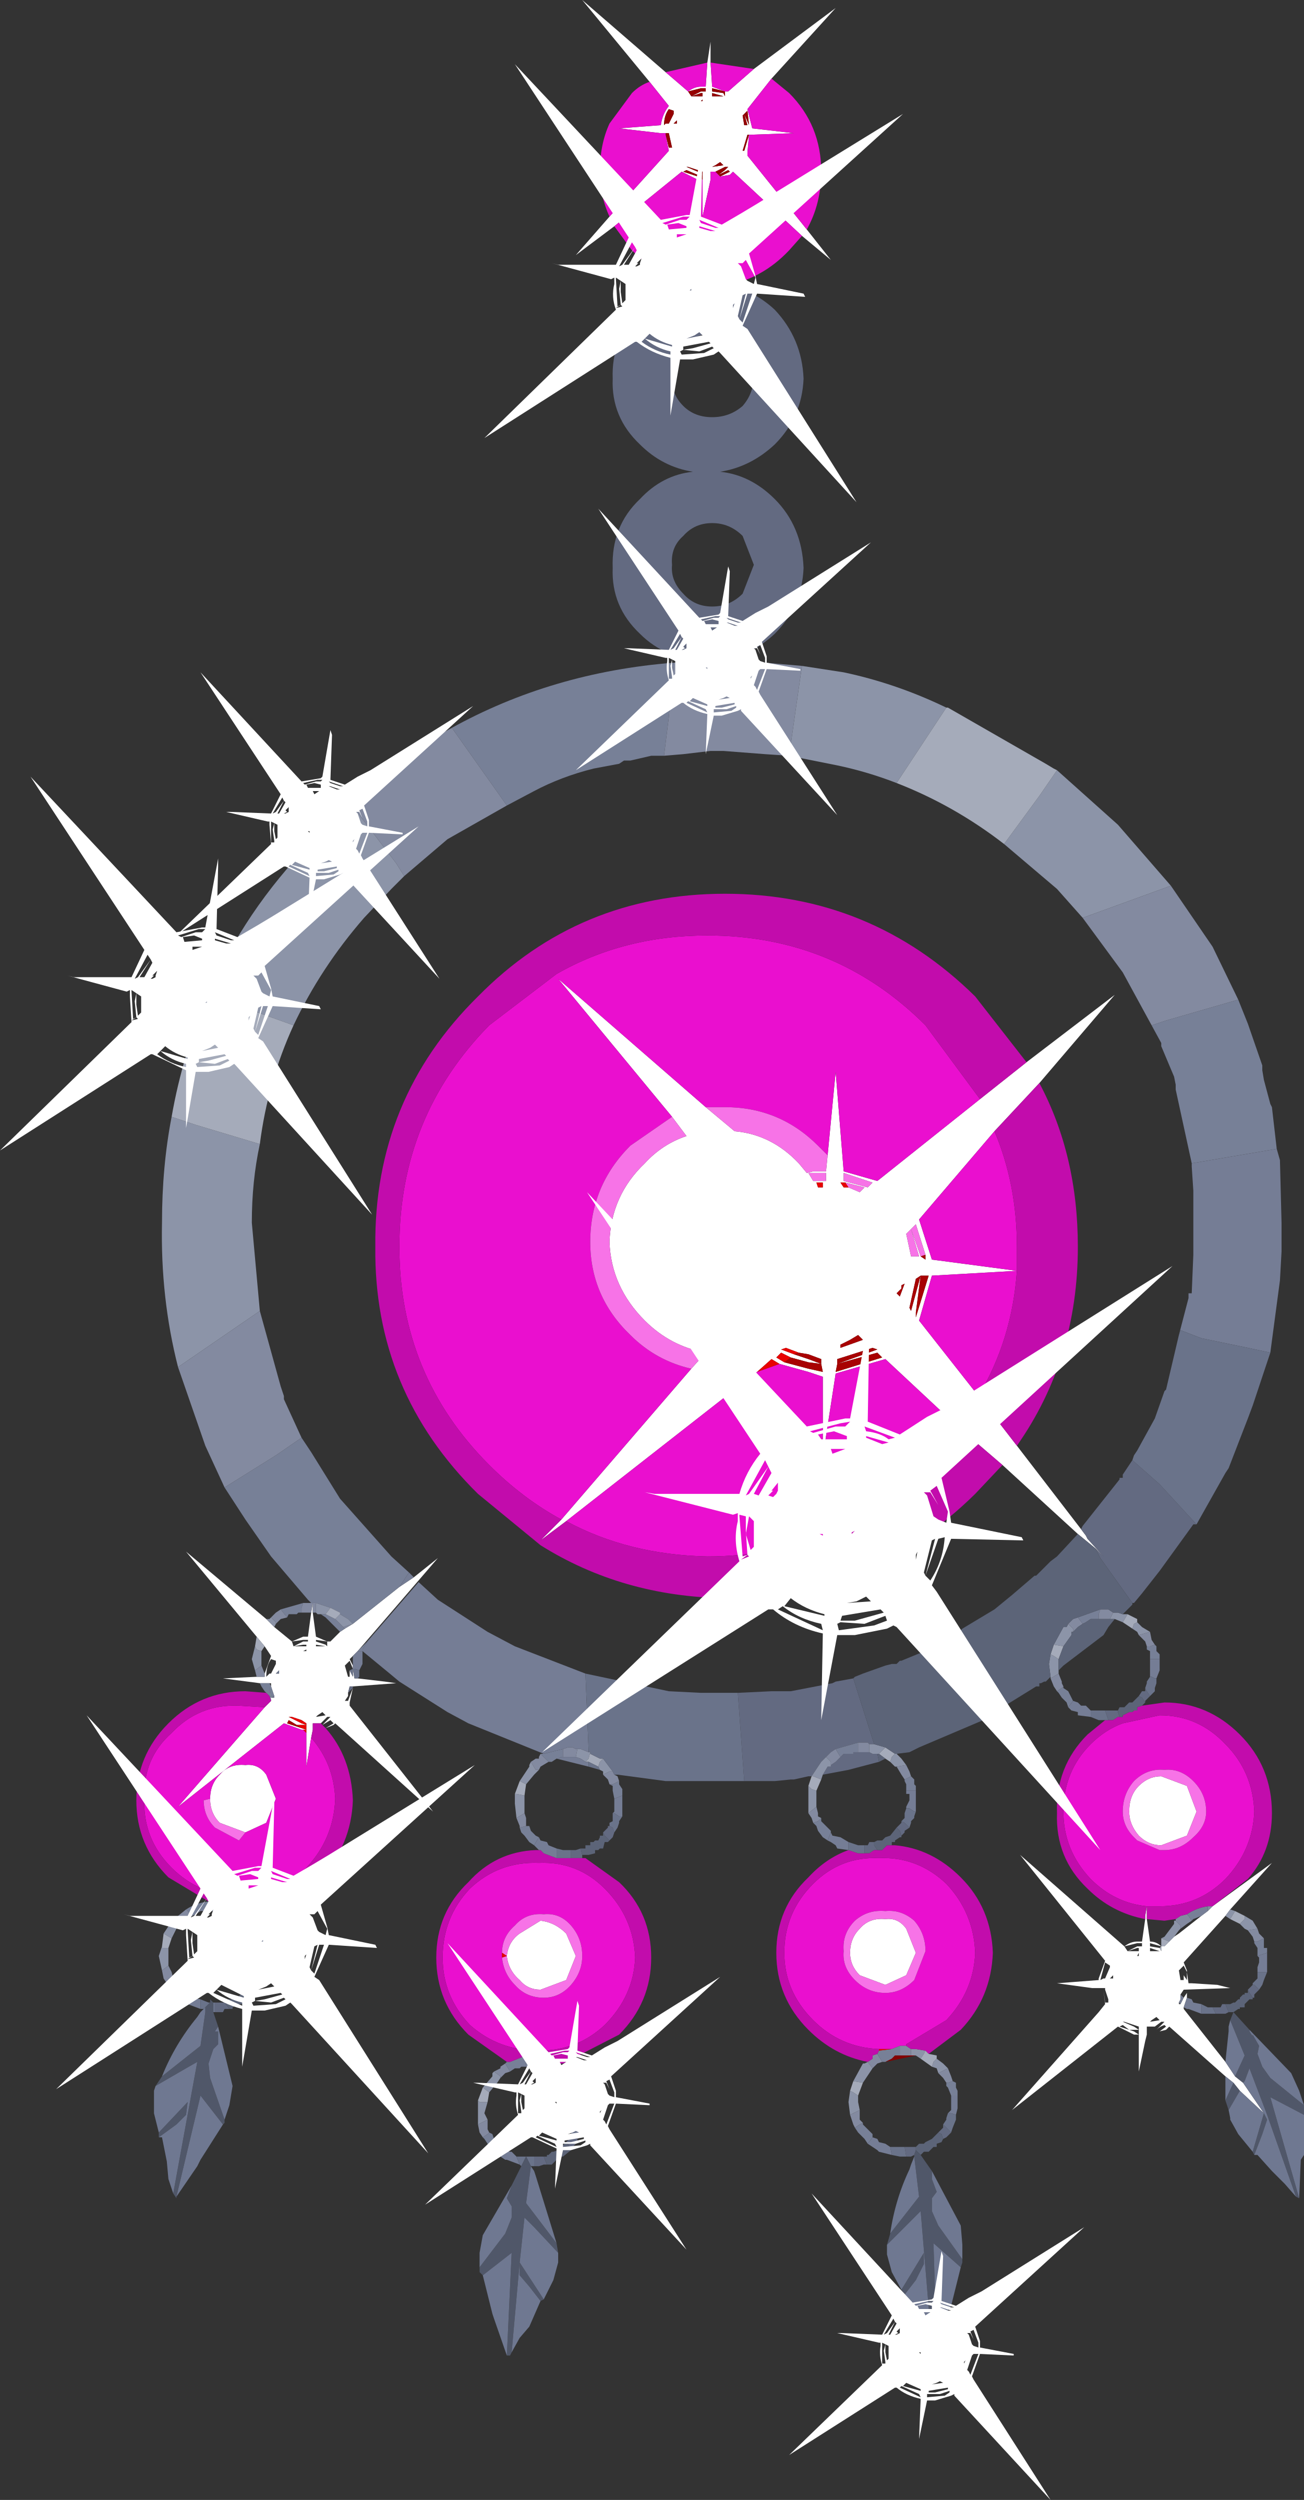
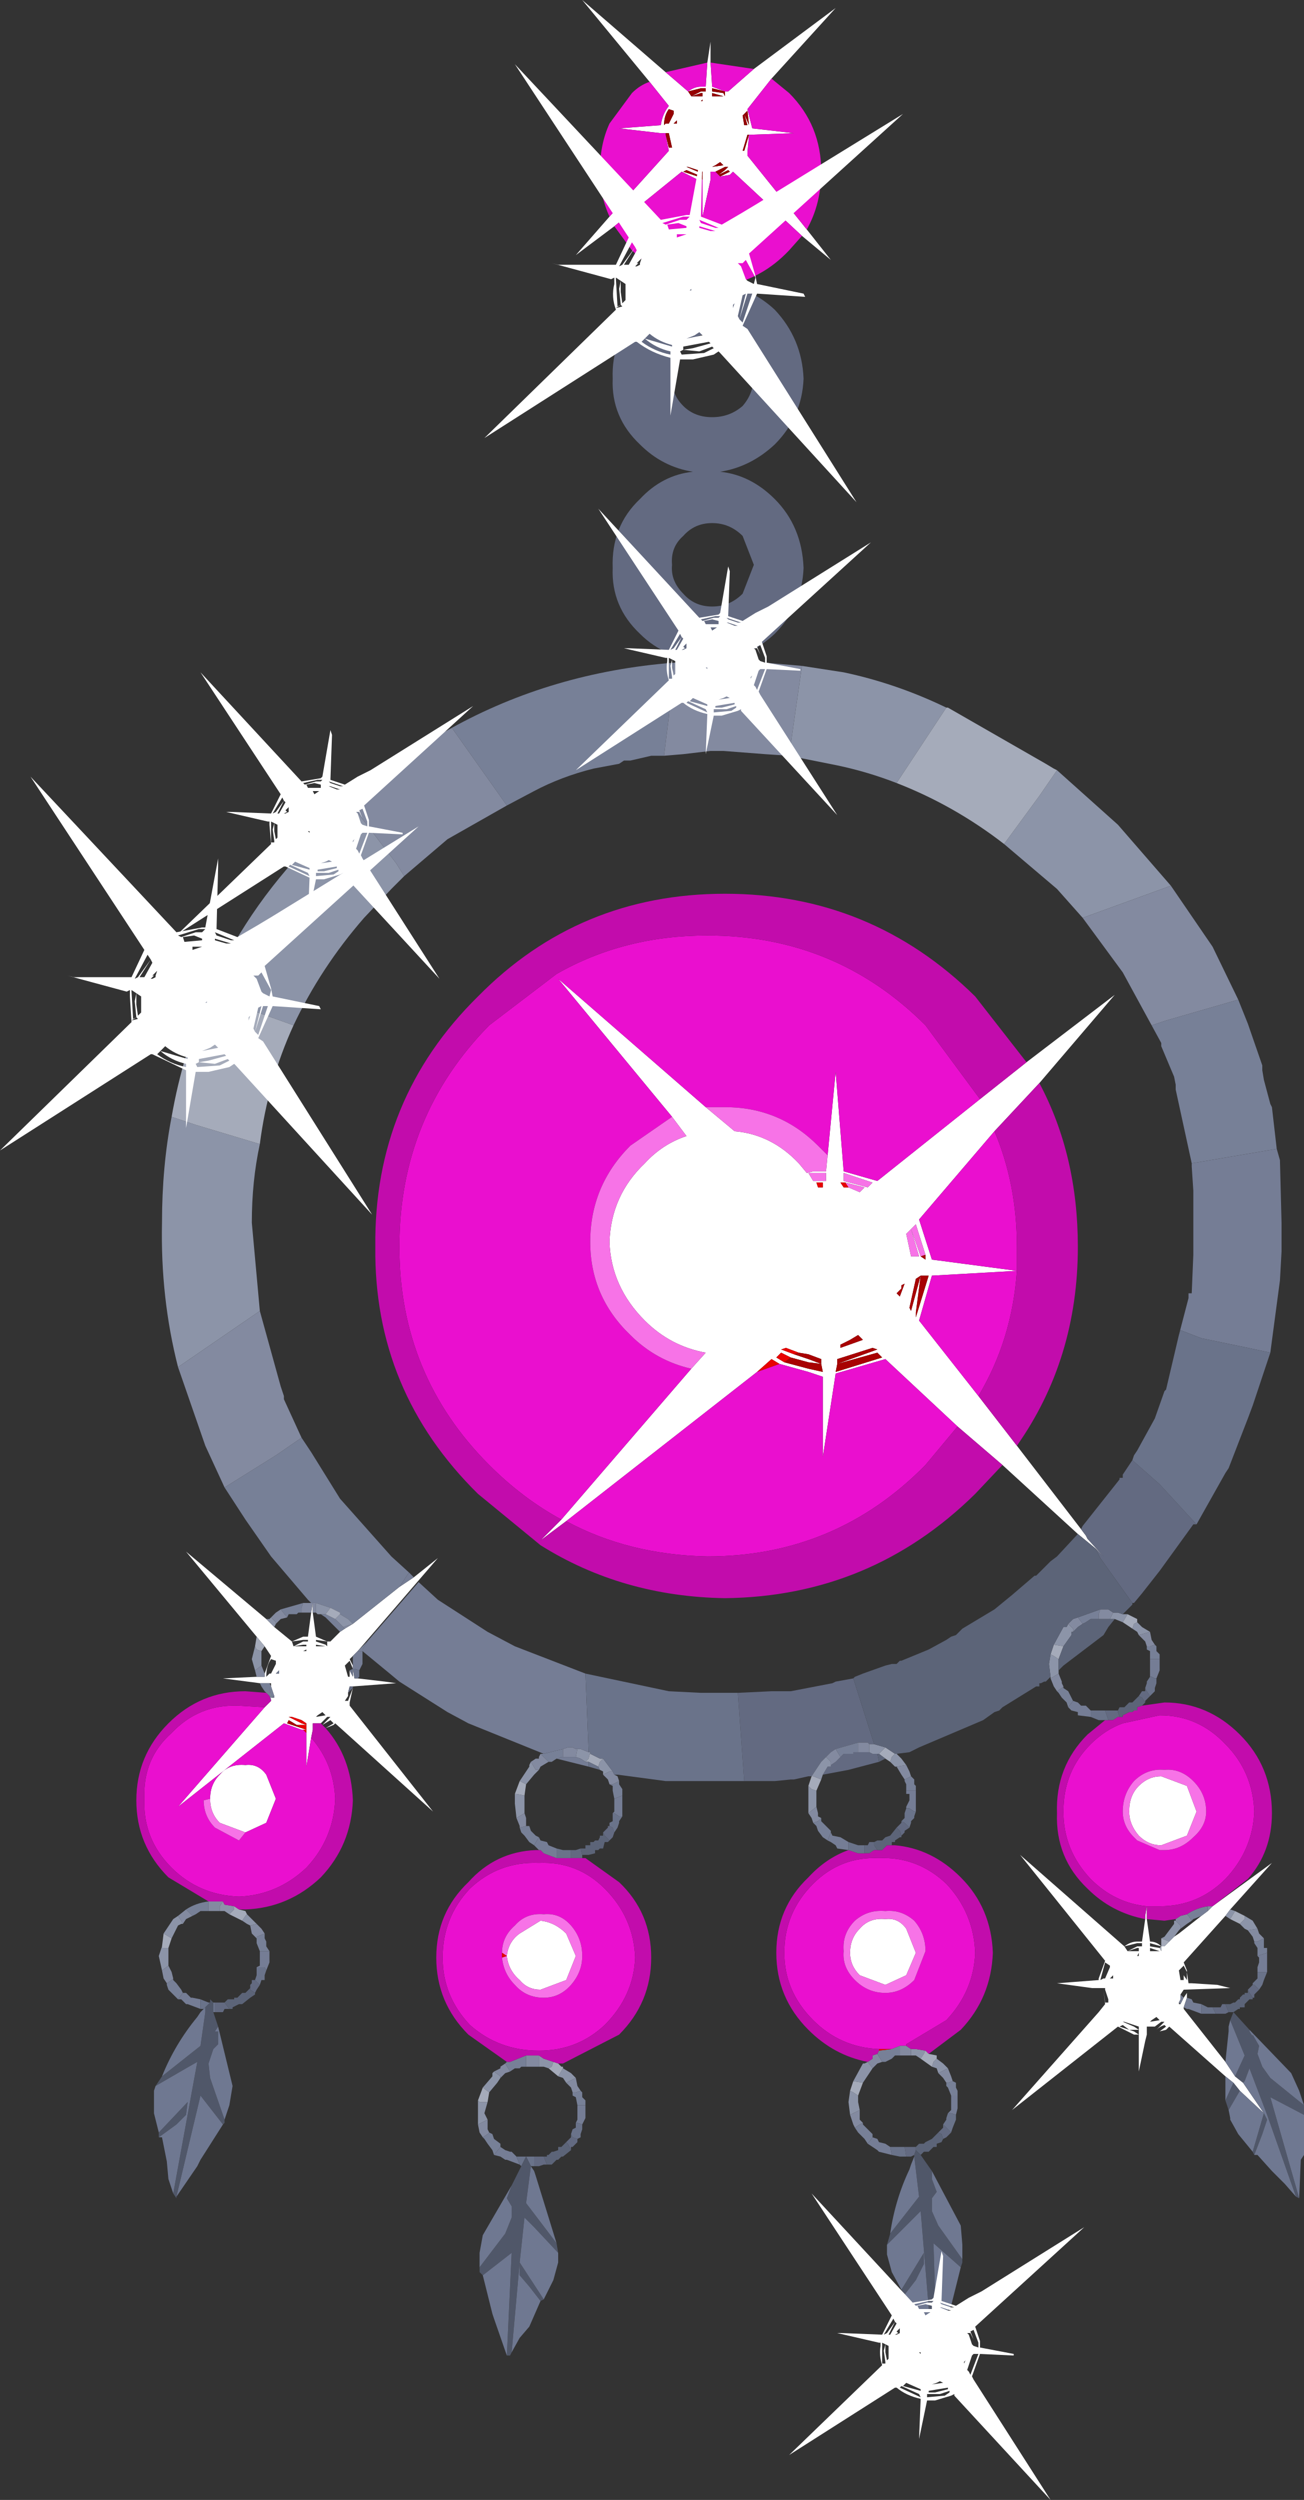
<svg xmlns="http://www.w3.org/2000/svg" height="77.9px" width="40.65px">
  <rect width="100%" height="100%" fill="#333333" stroke="none" />
  <g transform="matrix(1.0, 0.0, 0.0, 1.0, 0.0, 0.0)">
    <path d="M20.25 2.55 L18.15 0.0 20.75 2.25 21.45 2.85 21.55 3.0 21.6 3.0 21.85 3.0 21.9 3.0 21.9 2.9 21.85 2.9 21.55 3.0 21.85 2.85 22.0 2.85 22.0 2.75 21.85 2.75 21.45 2.85 Q21.65 2.7 21.85 2.7 L22.0 2.7 22.05 1.95 22.15 1.3 22.15 1.95 22.2 2.7 22.6 2.85 22.2 2.75 22.2 2.85 22.55 2.9 22.6 3.0 22.6 2.85 22.7 2.85 23.5 2.15 26.05 0.25 24.05 2.45 23.3 3.4 23.45 4.0 24.75 4.15 23.35 4.2 23.3 4.2 23.15 4.7 23.2 4.7 23.35 4.2 23.3 4.75 23.3 4.85 25.15 7.15 25.9 8.1 25.0 7.35 22.85 5.35 22.75 5.45 22.45 5.5 22.75 5.35 22.7 5.3 22.4 5.45 22.6 5.3 22.7 5.2 22.6 5.2 22.3 5.35 22.15 5.35 22.15 5.6 21.9 6.75 21.9 5.6 21.75 5.6 21.25 5.35 19.15 7.05 17.95 7.95 19.0 6.75 20.85 4.7 20.75 4.2 20.85 4.6 20.95 4.6 20.85 4.15 20.75 4.15 20.6 4.15 19.3 4.0 20.6 3.9 Q20.65 3.55 20.85 3.3 L20.25 2.55 M37.8 59.4 L39.65 58.05 38.35 59.5 38.2 59.7 36.9 61.15 37.0 61.4 37.0 61.45 36.9 61.25 36.75 61.4 36.8 61.7 36.9 61.7 36.9 61.55 37.0 61.7 37.0 61.45 37.05 61.8 37.15 61.8 37.95 61.85 38.35 61.95 36.9 62.0 36.8 62.15 36.8 62.3 36.75 62.4 36.75 62.45 36.8 62.45 36.9 62.25 37.0 62.1 37.0 62.25 36.9 62.55 36.9 62.6 38.2 64.25 38.5 64.7 38.75 64.9 39.4 65.85 38.65 65.15 38.45 64.9 38.2 64.7 36.45 63.15 36.35 63.25 36.15 63.3 36.35 63.15 36.3 63.1 Q36.15 63.15 36.05 63.25 L36.2 63.1 36.3 63.0 36.2 63.0 36.0 63.15 35.75 63.15 35.75 63.4 35.7 63.6 35.5 64.55 35.5 63.4 35.35 63.4 34.85 63.15 31.55 65.75 34.25 62.7 34.45 62.45 34.4 62.0 34.45 62.4 34.55 62.4 34.55 62.3 34.45 62.0 34.45 61.95 34.05 61.95 32.95 61.8 34.25 61.7 34.25 61.65 34.45 61.1 31.8 57.8 35.05 60.65 Q35.25 60.5 35.45 60.5 L35.6 60.5 35.7 59.8 35.7 59.7 35.75 59.4 35.75 59.8 35.85 60.5 Q36.05 60.5 36.2 60.65 L35.85 60.55 35.85 60.65 36.15 60.7 36.2 60.8 36.2 60.65 36.3 60.65 36.45 60.5 36.6 60.35 36.75 60.25 37.45 59.7 37.65 59.55 37.8 59.4 M11.15 52.3 L12.0 52.4 12.35 52.45 11.0 52.55 10.9 52.55 10.85 52.75 10.85 52.85 10.75 53.0 10.85 53.0 11.0 52.6 10.9 53.05 10.9 53.15 13.5 56.45 10.45 53.7 10.4 53.75 10.15 53.85 10.4 53.7 10.3 53.6 10.05 53.75 10.2 53.6 10.3 53.5 10.2 53.5 10.0 53.7 9.75 53.7 9.75 53.9 9.7 54.15 9.55 55.05 9.55 54.0 9.55 53.9 9.55 53.75 9.55 53.7 9.4 53.6 9.1 53.5 9.0 53.5 9.4 53.7 9.55 53.75 9.25 53.75 9.0 53.6 8.95 53.7 9.4 53.85 9.55 53.9 9.45 53.9 9.4 53.9 8.85 53.7 5.55 56.3 8.25 53.2 8.45 53.0 8.4 52.55 8.45 52.9 8.55 52.9 8.55 52.85 8.45 52.55 8.45 52.45 8.4 52.45 8.1 52.45 6.95 52.3 8.0 52.25 8.25 52.25 8.25 52.15 8.45 51.6 8.25 51.3 8.0 51.0 5.8 48.35 8.3 50.45 8.55 50.7 9.1 51.15 9.15 51.3 9.25 51.3 9.45 51.3 9.55 51.3 9.55 51.25 9.45 51.25 9.15 51.3 9.45 51.15 9.6 51.15 9.6 51.1 9.45 51.1 9.1 51.15 9.45 51.0 9.6 51.0 9.7 50.25 9.75 49.95 9.75 50.25 9.85 51.0 10.2 51.15 9.85 51.1 9.85 51.15 10.15 51.25 10.2 51.3 10.2 51.15 10.3 51.15 10.6 50.85 10.75 50.75 11.0 50.6 12.45 49.45 12.9 49.15 13.65 48.55 11.15 51.45 11.0 51.6 10.9 51.7 11.0 51.9 11.0 52.0 10.9 51.75 10.75 51.9 10.85 52.25 10.9 52.25 10.9 52.05 11.0 52.25 11.0 52.0 11.05 52.3 11.15 52.3 M21.0 3.45 L20.85 3.4 Q20.7 3.6 20.7 3.9 L20.75 3.85 20.85 3.85 21.0 3.55 21.0 3.45 M22.2 2.9 L22.2 3.0 22.45 3.0 22.55 3.0 22.2 2.9 M21.85 3.15 L21.9 3.15 21.9 3.1 21.85 3.15 M23.2 3.55 L23.15 3.6 23.2 3.9 23.3 3.9 23.2 3.55 23.35 3.9 23.3 3.45 23.2 3.55 M22.2 5.2 L22.55 5.15 22.45 5.05 22.3 5.15 22.2 5.2 M21.9 5.6 L21.9 5.45 21.9 5.35 21.75 5.3 21.45 5.2 21.4 5.2 21.75 5.35 21.9 5.45 21.75 5.45 21.4 5.3 21.3 5.35 21.75 5.5 21.9 5.6 M21.0 3.85 L21.1 3.85 21.1 3.75 21.0 3.85 M33.6 47.8 L31.25 45.65 29.85 44.45 27.6 42.35 26.05 42.8 25.65 45.4 25.65 42.9 25.2 42.75 24.3 42.5 24.05 42.35 23.6 42.75 17.65 47.4 16.85 48.0 17.5 47.35 21.55 42.65 22.0 42.15 Q20.9 41.95 20.1 41.15 19.05 40.1 19.0 38.7 19.05 37.25 20.1 36.25 20.65 35.65 21.4 35.4 L20.95 34.8 17.4 30.5 22.0 34.5 22.9 35.25 Q24.05 35.35 24.9 36.25 L25.15 36.55 25.35 36.5 25.75 36.5 25.8 36.0 26.05 33.4 26.3 36.5 27.35 36.8 30.55 34.25 32.0 33.1 34.75 31.0 32.4 33.75 31.0 35.25 28.65 38.0 29.05 39.25 31.7 39.6 29.05 39.75 28.65 41.15 30.5 43.5 31.7 45.05 33.7 47.65 33.85 47.85 33.9 47.95 34.4 48.5 34.15 48.25 33.6 47.8 M26.45 37.0 L26.8 37.15 26.95 37.0 26.35 36.85 26.2 36.85 26.3 37.0 26.45 37.0 M27.05 37.0 L27.2 36.85 26.3 36.55 26.3 36.8 27.05 37.0 M25.5 37.0 L25.65 37.0 25.65 36.85 25.45 36.85 25.5 37.0 M28.85 39.1 L28.55 38.15 28.4 38.3 28.25 38.45 28.4 39.15 28.65 39.15 28.4 38.3 28.7 39.15 28.85 39.25 28.85 39.1 M25.35 36.8 L25.75 36.8 25.75 36.55 25.35 36.55 25.2 36.55 25.35 36.8 M28.7 39.75 L28.55 39.85 28.35 40.75 28.4 40.85 28.7 39.75 28.55 40.9 28.55 41.05 28.95 39.75 28.7 39.75 M28.1 40.15 L27.95 40.3 28.05 40.4 28.2 40.0 28.1 40.05 28.1 40.15 M26.9 41.75 L26.75 41.6 26.5 41.75 26.2 41.9 26.2 42.0 26.9 41.75 M27.5 42.3 L27.35 42.15 26.1 42.5 27.35 42.05 27.2 42.0 26.1 42.35 26.1 42.5 26.05 42.75 27.5 42.3 M24.65 42.3 L24.35 42.15 24.2 42.3 24.45 42.45 25.2 42.65 25.65 42.75 25.6 42.5 25.6 42.35 25.2 42.2 24.9 42.15 24.5 42.0 24.35 42.05 24.75 42.2 25.2 42.35 25.6 42.5 25.2 42.45 24.65 42.3 M10.05 51.3 L10.15 51.3 9.85 51.25 9.85 51.3 10.05 51.3 M9.55 51.45 L9.55 51.4 9.45 51.45 9.55 51.45 M8.45 52.15 L8.6 51.85 8.6 51.75 8.45 51.7 Q8.3 51.9 8.3 52.25 L8.4 52.15 8.45 52.15 M8.7 52.15 L8.7 52.05 8.6 52.15 8.7 52.15 M6.55 56.05 Q6.55 55.6 6.85 55.3 7.15 54.95 7.65 55.0 8.05 54.95 8.3 55.3 L8.6 56.05 8.3 56.8 7.65 57.1 6.85 56.8 Q6.55 56.5 6.55 56.05 M10.15 53.45 L10.05 53.35 9.9 53.45 9.85 53.5 10.15 53.45 M15.8 60.95 Q15.85 60.5 16.2 60.25 L16.85 59.85 Q17.3 59.9 17.65 60.25 L17.95 60.95 17.65 61.7 16.85 62.0 Q16.45 62.0 16.2 61.7 15.85 61.4 15.8 60.95 M36.2 55.35 L37.0 55.65 37.3 56.45 37.0 57.2 36.2 57.5 Q35.8 57.5 35.5 57.2 35.2 56.85 35.2 56.45 35.2 55.95 35.5 55.65 35.8 55.35 36.2 55.35 M28.55 60.85 L28.25 61.55 27.6 61.85 26.8 61.55 Q26.5 61.25 26.5 60.85 26.5 60.4 26.8 60.1 27.1 59.75 27.6 59.8 28.0 59.75 28.25 60.1 L28.55 60.85 M35.05 60.65 L35.15 60.8 35.2 60.8 35.45 60.8 35.5 60.8 35.5 60.7 35.45 60.7 35.15 60.8 35.45 60.65 35.6 60.65 35.6 60.55 35.45 60.55 35.05 60.65 M35.5 60.95 L35.5 60.85 35.45 60.95 35.5 60.95 M35.85 60.7 L35.85 60.8 36.05 60.8 36.15 60.8 35.85 60.7 M35.5 63.4 L35.5 63.25 35.5 63.15 35.35 63.1 35.05 63.0 35.0 63.0 35.35 63.15 35.5 63.25 35.2 63.25 35.0 63.1 34.9 63.15 35.35 63.3 35.5 63.4 M36.15 62.95 L36.05 62.85 35.9 62.95 35.85 63.0 36.15 62.95 M34.7 61.65 L34.7 61.55 34.6 61.65 34.7 61.65 M34.6 61.3 L34.6 61.25 34.45 61.15 34.3 61.7 34.4 61.65 34.45 61.65 34.6 61.3" fill="#ffffff" fill-rule="evenodd" stroke="none" />
    <path d="M20.75 4.2 L20.75 4.15 20.85 4.15 20.95 4.6 20.85 4.6 20.75 4.2 M21.0 3.45 L21.0 3.55 20.85 3.85 20.75 3.85 20.7 3.9 Q20.7 3.6 20.85 3.4 L21.0 3.45 M22.6 2.85 L22.6 3.0 22.55 2.9 22.2 2.85 22.2 2.75 22.6 2.85 M22.2 2.9 L22.55 3.0 22.45 3.0 22.2 3.0 22.2 2.9 M21.45 2.85 L21.85 2.75 22.0 2.75 22.0 2.85 21.85 2.85 21.55 3.0 21.85 2.9 21.9 2.9 21.9 3.0 21.85 3.0 21.6 3.0 21.55 3.0 21.45 2.85 M21.85 3.15 L21.9 3.1 21.9 3.15 21.85 3.15 M23.2 3.55 L23.3 3.45 23.35 3.9 23.2 3.55 23.3 3.9 23.2 3.9 23.15 3.6 23.2 3.55 M23.35 4.2 L23.2 4.7 23.15 4.7 23.3 4.2 23.35 4.2 M22.2 5.2 L22.3 5.15 22.45 5.05 22.55 5.15 22.2 5.2 M22.3 5.35 L22.6 5.2 22.7 5.2 22.6 5.3 22.4 5.45 22.7 5.3 22.75 5.35 22.45 5.5 22.4 5.45 22.3 5.35 M21.9 5.6 L21.75 5.5 21.3 5.35 21.4 5.3 21.75 5.45 21.9 5.45 21.75 5.35 21.4 5.2 21.45 5.2 21.75 5.3 21.9 5.35 21.9 5.45 21.9 5.6 M21.0 3.85 L21.1 3.75 21.1 3.85 21.0 3.85" fill="#950000" fill-rule="evenodd" stroke="none" />
    <path d="M19.0 6.75 Q18.7 6.1 18.7 5.35 18.7 4.5 19.0 3.85 L19.7 2.9 Q19.95 2.65 20.25 2.55 L20.85 3.3 Q20.65 3.55 20.6 3.9 L19.3 4.0 20.6 4.15 20.75 4.15 20.75 4.2 20.85 4.7 19.0 6.75 M20.75 2.25 L22.05 1.95 22.0 2.7 21.85 2.7 Q21.65 2.7 21.45 2.85 L20.75 2.25 M22.15 1.95 L23.5 2.15 22.7 2.85 22.6 2.85 22.2 2.7 22.15 1.95 M24.05 2.45 L24.6 2.9 Q25.6 3.9 25.6 5.35 25.6 6.35 25.15 7.15 L23.3 4.85 23.3 4.75 23.35 4.2 24.75 4.15 23.45 4.0 23.3 3.4 24.05 2.45 M25.0 7.35 L24.6 7.8 Q23.75 8.7 22.6 8.9 L22.15 8.9 21.7 8.8 21.6 8.8 Q20.5 8.6 19.7 7.8 L19.15 7.05 21.25 5.35 21.75 5.6 21.9 5.6 21.9 6.75 22.15 5.6 22.15 5.35 22.3 5.35 22.4 5.45 22.45 5.5 22.75 5.45 22.85 5.35 25.0 7.35 M17.5 47.35 Q16.3 46.7 15.25 45.65 12.45 42.85 12.45 38.85 12.45 34.8 15.25 31.95 L17.35 30.35 Q19.45 29.15 22.05 29.15 26.05 29.15 28.85 31.95 L30.55 34.25 27.35 36.8 26.3 36.5 26.05 33.4 25.8 36.0 25.5 35.7 Q24.3 34.5 22.6 34.5 L22.0 34.5 17.4 30.5 20.95 34.8 19.65 35.7 Q18.4 36.95 18.4 38.7 18.4 40.4 19.65 41.6 20.45 42.4 21.55 42.65 L17.5 47.35 M17.65 47.4 L23.6 42.75 24.3 42.5 25.2 42.75 25.65 42.9 25.65 45.4 26.05 42.8 27.6 42.35 29.85 44.45 28.85 45.65 Q26.05 48.5 22.05 48.5 19.6 48.45 17.65 47.4 M31.7 39.6 L29.05 39.25 28.65 38.0 31.0 35.25 Q31.7 36.9 31.7 38.85 L31.7 39.6 Q31.55 41.75 30.5 43.5 L28.65 41.15 29.05 39.75 31.7 39.6 M18.85 58.85 Q19.75 59.75 19.8 61.0 19.75 62.2 18.85 63.1 18.0 63.9 16.8 63.9 15.55 63.9 14.65 63.1 13.8 62.2 13.8 61.0 13.8 59.75 14.65 58.85 15.55 58.0 16.8 58.05 18.0 58.0 18.85 58.85 M8.25 53.2 L5.55 56.3 8.85 53.7 9.4 53.9 9.45 53.9 9.55 54.0 9.55 55.05 9.7 54.15 Q10.4 54.95 10.45 56.05 10.4 57.3 9.55 58.2 8.65 59.05 7.45 59.1 6.2 59.05 5.35 58.2 4.45 57.3 4.5 56.05 4.45 54.8 5.35 54.0 6.2 53.1 7.45 53.15 L8.25 53.2 M7.65 57.1 L8.3 56.8 8.6 56.05 8.3 55.3 Q8.05 54.95 7.65 55.0 7.15 54.95 6.85 55.3 6.55 55.6 6.55 56.05 L6.35 56.1 Q6.35 56.6 6.7 56.95 L7.45 57.35 7.65 57.1 M15.65 61.0 Q15.7 61.5 16.05 61.85 16.4 62.25 16.95 62.25 17.45 62.25 17.8 61.85 18.15 61.45 18.15 60.95 18.15 60.4 17.8 60.0 17.45 59.6 16.95 59.65 16.4 59.6 16.05 60.0 15.65 60.35 15.65 60.85 L15.65 61.0 M36.3 55.15 Q35.75 55.1 35.35 55.5 35.0 55.9 35.0 56.45 35.0 56.9 35.35 57.25 L35.45 57.35 36.15 57.65 36.3 57.65 Q36.8 57.65 37.2 57.25 37.6 56.9 37.6 56.45 37.6 55.9 37.2 55.5 36.8 55.1 36.3 55.15 M35.75 59.4 Q34.75 59.3 34.0 58.55 33.15 57.65 33.15 56.45 33.15 55.2 34.0 54.35 34.45 53.9 35.0 53.7 L36.15 53.45 Q37.35 53.45 38.2 54.35 39.05 55.2 39.1 56.45 39.05 57.65 38.2 58.55 37.35 59.4 36.15 59.4 L35.75 59.4 M27.4 63.85 Q26.2 63.8 25.35 62.95 24.45 62.05 24.45 60.85 24.45 59.6 25.35 58.7 26.2 57.85 27.4 57.9 28.6 57.85 29.5 58.7 30.35 59.6 30.4 60.85 30.35 62.05 29.5 62.95 L28.25 63.7 28.25 63.75 28.05 63.75 27.8 63.85 27.4 63.85 M28.85 60.8 Q28.85 60.25 28.5 59.85 28.1 59.5 27.6 59.55 27.05 59.5 26.65 59.85 26.25 60.25 26.3 60.8 26.25 61.3 26.65 61.7 27.05 62.1 27.6 62.1 28.1 62.1 28.5 61.7 L28.85 60.8" fill="#ea0fcf" fill-rule="evenodd" stroke="none" />
    <path d="M22.6 8.9 Q23.45 9.0 24.15 9.65 25.0 10.55 25.05 11.8 25.0 13.0 24.15 13.85 23.4 14.55 22.45 14.7 23.4 14.8 24.15 15.55 25.0 16.4 25.05 17.7 25.0 18.9 24.15 19.75 23.45 20.4 22.55 20.6 L22.4 20.6 22.15 20.6 22.0 20.6 Q20.75 20.55 19.95 19.75 19.05 18.9 19.1 17.7 19.05 16.4 19.95 15.55 20.65 14.8 21.6 14.7 20.65 14.55 19.95 13.85 19.05 13.0 19.1 11.8 19.05 10.55 19.95 9.65 20.65 8.95 21.6 8.8 L21.7 8.8 22.15 8.9 22.6 8.9 M37.3 47.5 L37.2 47.5 36.15 48.95 35.6 49.65 35.35 49.95 35.3 49.95 34.3 48.55 34.15 48.25 34.4 48.5 33.9 47.95 33.85 47.85 33.7 47.65 33.75 47.55 34.9 46.1 34.9 46.05 35.0 46.05 35.0 45.95 35.2 45.65 35.3 45.5 36.15 46.25 37.3 47.5 M35.85 52.85 L35.7 53.0 35.7 53.05 35.6 52.9 35.5 52.85 35.6 52.7 35.7 52.7 35.7 52.6 35.75 52.7 35.85 52.85 M39.25 62.0 L39.1 62.15 39.1 62.25 39.05 62.25 38.95 62.1 38.9 62.0 39.05 61.85 39.1 61.85 39.25 62.0 M28.35 56.95 L28.2 57.05 28.2 57.1 28.1 57.2 28.05 57.05 27.95 56.95 28.1 56.8 28.1 56.75 28.2 56.8 28.35 56.95 M29.65 66.45 L29.5 66.6 29.4 66.65 29.35 66.5 29.25 66.45 29.4 66.3 29.4 66.2 29.5 66.3 29.65 66.45 M28.5 67.15 L28.4 67.2 28.25 67.2 28.2 66.9 28.55 66.9 28.55 67.0 28.5 67.15 M25.3 55.35 L25.2 55.35 24.75 55.45 24.65 55.45 24.15 55.5 24.05 55.5 23.85 55.5 23.2 55.5 23.0 52.75 24.05 52.7 24.65 52.7 25.95 52.45 26.05 52.4 26.6 52.3 27.25 54.35 27.1 54.35 27.05 54.3 26.75 54.3 26.05 54.5 25.9 54.6 25.75 54.75 25.6 54.9 25.3 55.35 M19.15 57.1 L19.1 57.25 19.0 57.35 18.85 57.2 18.8 57.1 18.95 56.95 18.95 56.9 19.0 56.9 19.1 56.95 19.15 57.1 M18.15 57.8 L18.15 57.9 17.8 57.9 17.8 57.65 17.95 57.65 18.1 57.6 18.15 57.8 M18.0 66.65 L18.0 66.75 17.85 66.9 17.8 66.9 17.8 67.0 17.7 66.8 17.65 66.75 17.8 66.6 17.8 66.5 17.85 66.6 18.0 66.65 M17.05 67.45 L16.95 67.45 16.8 67.5 16.65 67.5 16.65 67.2 16.95 67.2 17.05 67.45 M11.0 52.55 L11.0 52.6 10.85 52.75 10.9 52.55 11.0 52.55 M8.1 61.85 L8.0 62.0 7.95 62.1 7.8 62.0 7.8 61.95 7.8 61.85 7.85 61.8 7.85 61.7 7.95 61.7 8.1 61.85 M7.15 62.6 L7.0 62.6 6.95 62.7 6.7 62.7 6.7 62.4 7.0 62.4 7.15 62.6 M23.15 18.5 L23.5 17.6 23.15 16.7 Q22.75 16.3 22.2 16.3 21.65 16.3 21.3 16.7 20.9 17.05 20.95 17.6 20.9 18.1 21.3 18.5 21.65 18.9 22.2 18.9 22.75 18.9 23.15 18.5 M23.15 12.65 Q23.5 12.25 23.5 11.7 L23.15 10.8 Q22.75 10.4 22.2 10.4 21.65 10.4 21.3 10.8 20.9 11.15 20.95 11.7 20.9 12.25 21.3 12.65 21.65 13.0 22.2 13.0 22.75 13.0 23.15 12.65 M34.45 53.3 L34.85 53.3 34.85 53.35 34.9 53.5 34.85 53.5 34.7 53.6 34.55 53.6 34.45 53.3 M26.2 54.75 L26.3 54.65 26.5 54.65 26.6 54.65 26.6 54.6 26.75 54.6 27.1 54.6 27.2 54.65 27.35 54.65 27.4 54.9 26.45 55.15 25.65 55.3 25.8 55.05 25.9 55.05 25.9 55.0 26.05 54.9 26.2 54.75 M26.95 57.5 L27.05 57.5 27.1 57.4 27.25 57.4 27.25 57.5 27.35 57.65 27.25 57.65 27.1 57.75 26.95 57.75 26.95 57.5 M37.8 62.55 L38.05 62.55 38.1 62.45 38.2 62.45 38.3 62.7 38.2 62.75 37.9 62.75 37.8 62.55" fill="#636a81" fill-rule="evenodd" stroke="none" />
    <path d="M38.6 31.15 L38.9 31.9 39.35 33.2 39.35 33.35 39.4 33.65 39.6 34.4 39.65 34.5 39.8 35.8 37.15 36.25 36.65 33.95 36.65 33.8 36.6 33.55 36.2 32.6 36.2 32.5 35.9 31.95 36.35 31.8 38.6 31.15 M36.0 51.25 L36.05 51.3 36.05 51.45 36.15 51.55 36.15 51.7 35.85 51.7 35.85 51.45 35.75 51.4 35.75 51.3 35.85 51.3 36.0 51.25 M39.4 60.4 L39.4 60.7 39.5 60.7 39.5 60.85 39.2 60.95 39.2 60.7 39.1 60.55 39.1 60.5 39.2 60.5 39.4 60.4 M33.3 53.2 L33.25 53.05 33.1 52.9 33.0 52.75 32.95 52.7 33.1 52.6 33.15 52.55 33.15 52.6 33.3 52.7 33.4 52.9 33.45 53.0 33.3 53.2 M28.4 55.35 L28.5 55.45 28.5 55.6 28.55 55.65 28.55 55.8 28.25 55.8 28.25 55.6 28.2 55.5 28.2 55.45 28.4 55.35 M29.7 64.85 L29.8 64.9 29.8 65.05 29.85 65.15 29.85 65.3 29.65 65.3 29.55 65.05 29.5 65.0 29.5 64.9 29.55 64.9 29.7 64.85 M27.05 66.8 L26.95 66.65 26.8 66.5 26.75 66.45 26.65 66.3 26.8 66.2 26.9 66.15 26.9 66.2 27.05 66.35 27.2 66.5 27.2 66.6 27.05 66.8 M25.8 57.35 L25.65 57.25 25.5 57.05 25.45 56.9 25.35 56.8 25.5 56.75 25.6 56.65 25.6 56.75 25.75 56.9 25.9 57.05 25.9 57.1 25.8 57.35 M19.3 55.5 L19.3 55.6 19.4 55.75 19.4 55.95 19.15 56.05 19.1 55.8 19.1 55.65 19.0 55.6 19.1 55.6 19.3 55.5 M18.1 65.15 L18.15 65.2 18.15 65.35 18.25 65.45 18.25 65.6 18.0 65.6 17.95 65.35 17.85 65.3 17.85 65.2 17.95 65.2 18.1 65.15 M15.4 67.15 L15.35 67.0 15.2 66.8 15.1 66.65 15.05 66.6 15.2 66.5 15.25 66.45 15.35 66.5 15.4 66.65 15.6 66.8 15.6 66.9 15.4 67.15 M15.75 64.3 L15.8 64.25 15.9 64.25 16.4 64.05 16.4 64.3 16.4 64.4 16.25 64.4 16.2 64.45 16.05 64.45 15.9 64.55 15.75 64.3 M16.65 57.5 L16.5 57.4 16.35 57.2 16.25 57.1 16.2 56.95 16.4 56.9 16.5 56.9 16.55 57.05 16.7 57.2 16.8 57.25 16.65 57.5 M16.85 54.65 L16.95 54.65 17.55 54.5 17.55 54.75 17.5 54.75 17.4 54.8 17.35 54.8 17.2 54.9 17.1 54.9 16.85 54.65 M8.25 60.25 L8.25 60.4 8.3 60.5 8.3 60.65 8.4 60.8 8.1 60.8 8.0 60.55 8.0 60.4 8.0 60.35 8.25 60.25 M5.55 62.3 L5.4 62.15 5.25 62.0 5.2 61.85 5.2 61.8 5.35 61.7 5.4 61.65 5.4 61.7 5.5 61.8 5.65 62.0 5.7 62.1 5.55 62.3 M5.8 59.5 Q6.1 59.3 6.5 59.25 L6.5 59.55 6.25 59.55 6.1 59.65 6.0 59.7 5.8 59.5 M8.3 52.75 L8.25 52.7 8.15 52.55 8.1 52.45 8.4 52.45 8.45 52.55 8.55 52.85 8.45 52.9 8.4 52.55 8.45 53.0 8.4 52.85 8.3 52.75 M8.75 50.15 L9.45 49.95 9.4 50.1 9.4 50.25 9.3 50.25 9.25 50.3 9.0 50.3 8.95 50.4 8.75 50.15 M9.7 49.95 L9.6 49.85 8.45 48.5 7.65 47.35 7.0 46.35 8.6 45.35 9.4 44.8 9.7 45.25 10.6 46.7 12.2 48.5 12.75 49.0 12.45 49.45 11.0 50.6 10.85 50.45 10.6 50.3 10.6 50.25 10.3 50.1 10.0 50.0 9.85 49.95 9.75 49.95 9.7 49.95 M14.05 22.7 Q17.2 20.95 21.0 20.65 L20.85 22.35 20.7 23.55 20.3 23.55 19.65 23.7 19.45 23.7 19.3 23.8 18.5 23.95 Q17.5 24.2 16.65 24.65 L15.8 25.1 14.1 22.7 14.05 22.7 M11.15 51.45 L11.45 51.15 11.3 51.4 11.3 51.45 11.15 51.45 M10.75 50.75 L10.6 50.85 10.15 50.4 10.0 50.3 10.15 50.3 10.45 50.45 10.6 50.6 10.7 50.7 10.75 50.75 M34.3 50.15 L34.25 50.3 34.25 50.45 34.0 50.45 33.85 50.55 33.75 50.6 33.6 50.4 34.3 50.15 M37.0 59.65 Q37.3 59.45 37.65 59.4 L37.65 59.55 37.45 59.7 37.2 59.8 37.15 59.85 37.05 59.7 37.0 59.65 M26.75 54.6 L26.6 54.6 26.6 54.65 26.5 54.65 26.3 54.65 26.2 54.75 26.05 54.5 26.75 54.3 26.75 54.6 M27.6 64.25 L27.5 64.25 27.35 64.0 27.4 63.9 27.8 63.85 28.05 63.75 28.05 64.0 28.05 64.05 27.9 64.05 27.8 64.15 27.6 64.25" fill="#778097" fill-rule="evenodd" stroke="none" />
    <path d="M22.55 20.6 L23.85 20.65 25.0 20.75 24.6 23.55 23.85 23.5 22.55 23.4 22.15 23.4 21.3 23.5 20.7 23.55 20.85 22.35 21.0 20.65 22.0 20.6 22.15 20.6 22.4 20.6 22.55 20.6 M36.5 27.6 L37.8 29.5 38.6 31.15 36.35 31.8 35.9 31.95 35.0 30.3 33.75 28.6 36.5 27.6 M35.85 50.85 L35.9 51.1 36.0 51.25 35.85 51.3 35.75 51.3 35.7 51.15 35.5 50.95 35.85 50.85 M39.2 60.1 L39.25 60.25 39.4 60.4 39.2 60.5 39.1 60.5 39.05 60.35 38.9 60.15 39.2 60.1 M32.95 52.7 L32.85 52.55 32.75 52.3 33.0 52.15 33.1 52.4 33.1 52.45 33.15 52.55 33.1 52.6 32.95 52.7 M28.25 55.0 L28.35 55.2 28.4 55.35 28.2 55.45 28.1 55.3 27.95 55.05 28.25 55.0 M29.55 64.45 L29.65 64.7 29.7 64.85 29.55 64.9 29.5 64.9 29.4 64.75 29.25 64.6 29.55 64.45 M26.65 66.3 L26.6 66.2 26.5 65.9 26.8 65.75 26.8 66.0 26.8 66.05 26.9 66.15 26.8 66.2 26.65 66.3 M25.35 56.8 L25.3 56.65 25.2 56.5 25.45 56.3 25.5 56.5 25.5 56.6 25.6 56.65 25.5 56.75 25.35 56.8 M19.15 55.3 L19.25 55.35 19.3 55.5 19.1 55.6 19.0 55.6 18.95 55.45 18.8 55.3 19.0 55.2 19.1 55.2 19.15 55.3 M17.95 64.75 L18.0 65.0 18.1 65.15 17.95 65.2 17.85 65.2 17.8 65.05 17.65 64.9 17.95 64.75 M15.05 66.6 L14.95 66.45 14.9 66.2 15.2 66.05 15.2 66.3 15.2 66.35 15.25 66.45 15.2 66.5 15.05 66.6 M15.4 64.55 L15.6 64.45 15.6 64.4 15.75 64.3 15.9 64.55 15.75 64.6 15.6 64.75 15.6 64.7 15.4 64.55 M16.2 56.95 L16.2 56.9 16.1 56.65 16.35 56.5 16.4 56.65 16.4 56.9 16.2 56.95 M16.55 54.9 L16.7 54.8 16.8 54.8 16.8 54.75 16.85 54.65 17.1 54.9 16.85 55.05 16.8 55.15 16.7 55.15 16.55 54.9 M8.0 59.95 L8.15 60.1 8.25 60.25 8.0 60.35 8.0 60.4 7.85 60.25 7.8 60.0 8.0 59.95 M5.2 61.8 L5.1 61.65 5.05 61.4 5.25 61.25 5.35 61.45 5.4 61.65 5.35 61.7 5.2 61.8 M5.55 59.7 L5.8 59.5 6.0 59.7 5.8 59.8 5.7 59.95 5.65 59.85 5.55 59.7 M8.0 52.25 L7.95 52.05 8.15 51.9 8.25 52.15 8.25 52.25 8.0 52.25 M8.45 50.4 L8.6 50.25 8.75 50.15 8.95 50.4 8.75 50.45 8.6 50.6 8.6 50.55 8.45 50.4 M9.45 49.95 L9.7 49.95 9.75 49.95 9.85 49.95 9.85 50.25 9.75 50.25 9.75 49.95 9.7 50.25 9.4 50.25 9.4 50.1 9.45 49.95 M7.0 46.35 L6.4 45.05 5.55 42.6 8.1 40.85 8.75 43.2 8.85 43.5 8.85 43.6 9.4 44.8 8.6 45.35 7.0 46.35 M10.9 25.0 L12.05 24.0 12.5 23.7 12.6 23.65 Q13.3 23.1 14.05 22.7 L14.1 22.7 15.8 25.1 13.95 26.15 12.6 27.3 12.35 26.9 10.9 25.0 M17.55 54.5 L17.7 54.45 17.85 54.45 17.95 54.5 18.0 54.5 17.95 54.75 17.55 54.75 17.55 54.5 M11.0 50.6 L10.75 50.75 10.7 50.7 11.0 50.6 M6.95 59.25 L6.85 59.4 6.85 59.55 6.5 59.55 6.5 59.25 6.95 59.25 M16.4 64.4 L16.4 64.3 16.4 64.05 16.8 64.05 16.8 64.4 16.4 64.4 M34.3 50.15 L34.55 50.15 34.7 50.25 34.6 50.45 34.25 50.45 34.25 50.3 34.3 50.15 M36.65 59.8 L36.8 59.7 37.0 59.65 37.05 59.7 37.15 59.85 37.0 59.95 36.8 60.1 36.8 60.0 36.65 59.85 36.65 59.8 M37.65 59.4 L37.8 59.4 37.65 59.55 37.65 59.4 M33.3 50.6 L33.45 50.45 33.6 50.4 33.75 50.6 33.6 50.7 33.45 50.85 33.45 50.75 33.3 50.6 M26.75 54.6 L26.75 54.3 27.05 54.3 27.1 54.35 27.1 54.6 26.75 54.6 M26.05 54.5 L26.2 54.75 26.05 54.9 25.9 55.0 25.9 54.9 25.75 54.75 25.9 54.6 26.05 54.5 M28.25 63.75 L28.4 63.85 28.4 64.05 28.05 64.05 28.05 64.0 28.05 63.75 28.25 63.75 M27.5 64.25 L27.35 64.3 27.2 64.45 27.05 64.25 27.2 64.15 27.2 64.05 27.35 64.0 27.5 64.25" fill="#838aa0" fill-rule="evenodd" stroke="none" />
    <path d="M25.0 20.75 L26.3 20.95 Q27.95 21.3 29.5 22.05 L27.95 24.4 Q27.05 24.05 26.1 23.85 L24.6 23.55 25.0 20.75 M32.95 24.0 L34.85 25.7 36.5 27.6 33.75 28.6 32.95 27.7 31.3 26.3 32.4 24.8 32.95 24.0 M35.0 50.3 L35.15 50.3 35.0 50.55 34.75 50.45 34.6 50.45 34.7 50.25 34.85 50.25 35.0 50.3 M35.45 50.55 L35.6 50.7 35.85 50.85 35.5 50.95 35.45 50.85 35.3 50.75 35.35 50.6 35.45 50.55 M38.35 59.5 L38.5 59.55 38.35 59.8 38.2 59.7 38.35 59.5 M38.8 59.7 L39.05 59.85 39.2 60.1 38.9 60.15 38.8 60.1 38.65 59.95 38.8 59.8 38.8 59.7 M32.75 52.3 L32.75 52.25 32.7 51.85 32.75 51.55 32.85 51.6 33.0 51.7 33.0 51.9 33.0 52.05 33.0 52.15 32.75 52.3 M27.95 54.65 L28.1 54.8 28.25 55.0 27.95 55.05 27.9 55.05 27.75 54.9 27.8 54.75 27.9 54.65 27.95 54.65 M29.2 64.15 L29.4 64.3 29.55 64.45 29.25 64.6 29.2 64.45 29.05 64.4 29.1 64.25 29.2 64.15 M26.5 65.9 L26.45 65.5 26.5 65.15 26.6 65.2 26.75 65.3 26.75 65.5 26.8 65.75 26.5 65.9 M26.6 64.85 L26.9 64.3 26.95 64.3 27.05 64.25 27.2 64.45 27.1 64.6 26.9 64.9 26.6 64.85 M25.2 56.5 L25.2 56.05 25.2 55.65 25.3 55.75 25.45 55.8 25.45 56.05 25.45 56.3 25.2 56.5 M17.55 64.45 L17.8 64.6 17.95 64.75 17.65 64.9 17.55 64.75 17.4 64.7 17.55 64.45 M14.9 66.2 L14.9 65.85 14.9 65.45 14.95 65.5 15.2 65.5 15.1 65.85 15.2 66.05 14.9 66.2 M15.05 65.05 L15.35 64.7 15.35 64.6 15.4 64.55 15.6 64.7 15.6 64.75 15.5 64.9 15.25 65.2 15.05 65.05 M16.1 56.65 L16.05 56.2 16.05 55.9 16.1 55.9 16.35 55.95 16.35 56.2 16.35 56.5 16.1 56.65 M16.2 55.5 L16.5 55.05 16.5 55.0 16.55 54.9 16.7 55.15 16.8 55.15 16.65 55.3 16.4 55.6 16.2 55.5 M7.7 59.65 L7.85 59.8 8.0 59.95 7.8 60.0 7.7 59.95 7.55 59.85 7.65 59.7 7.7 59.65 M5.05 61.4 L4.95 60.95 5.05 60.65 5.05 60.7 5.25 60.7 5.25 61.0 5.25 61.25 5.05 61.4 M5.1 60.25 L5.4 59.8 5.55 59.7 5.65 59.85 5.7 59.95 5.65 59.95 5.55 60.0 5.35 60.4 5.1 60.25 M7.95 52.05 L7.85 51.7 7.95 51.3 8.0 51.4 8.15 51.45 8.15 51.7 8.15 51.9 7.95 52.05 M8.3 50.45 L8.4 50.45 8.45 50.4 8.6 50.55 8.6 50.6 8.55 50.7 8.3 50.45 M5.55 42.6 Q5.0 40.45 5.05 38.1 5.05 36.35 5.35 34.8 L6.1 35.05 8.1 35.65 Q7.85 36.8 7.85 38.1 L8.1 40.85 5.55 42.6 M6.5 31.0 Q7.6 28.4 9.7 26.25 L10.05 25.8 10.15 25.7 10.9 25.0 12.35 26.9 12.6 27.3 12.2 27.7 11.35 28.6 Q10.0 30.15 9.15 31.95 L6.5 31.0 M17.95 54.75 L18.0 54.5 18.1 54.5 18.35 54.6 18.4 54.6 18.35 54.8 18.25 54.9 18.1 54.8 17.95 54.75 M18.65 55.05 L18.7 54.9 18.8 54.8 18.95 55.0 19.1 55.2 19.0 55.2 18.8 55.3 18.8 55.2 18.7 55.15 18.65 55.05 M9.85 49.95 L10.0 50.0 10.3 50.1 10.15 50.3 10.0 50.3 9.9 50.3 9.85 50.25 9.85 49.95 M10.6 50.3 L10.85 50.45 11.0 50.6 10.7 50.7 10.6 50.6 10.45 50.45 10.6 50.3 M6.95 59.25 L7.0 59.35 7.3 59.4 7.3 59.5 7.15 59.65 7.0 59.55 6.85 59.55 6.85 59.4 6.95 59.25 M16.8 64.05 L16.95 64.15 17.25 64.25 17.2 64.4 17.1 64.45 16.95 64.4 16.8 64.4 16.8 64.05 M36.6 60.35 L36.45 60.5 36.2 60.4 36.3 60.35 36.6 59.95 36.6 59.85 36.65 59.85 36.8 60.0 36.8 60.1 36.75 60.15 36.6 60.35 M33.3 50.6 L33.45 50.75 33.45 50.85 33.4 50.85 33.4 50.95 33.15 51.3 32.85 51.25 33.15 50.7 33.25 50.7 33.3 50.6 M27.6 54.45 L27.4 54.65 27.35 54.65 27.2 54.65 27.1 54.6 27.1 54.35 27.25 54.35 27.6 54.45 M25.9 55.0 L25.9 55.05 25.8 55.05 25.65 55.3 25.6 55.45 25.35 55.35 25.3 55.35 25.6 54.9 25.75 54.75 25.9 54.9 25.9 55.0 M28.4 63.85 L28.55 63.85 28.85 63.9 28.8 64.0 28.7 64.15 28.55 64.05 28.4 64.05 28.4 63.85" fill="#8c94a8" fill-rule="evenodd" stroke="none" />
    <path d="M29.5 22.05 L29.55 22.05 32.6 23.8 32.85 23.95 32.95 24.0 32.4 24.8 31.3 26.3 Q29.75 25.1 27.95 24.4 L29.5 22.05 M35.15 50.3 L35.45 50.45 35.45 50.55 35.35 50.6 35.3 50.75 35.0 50.55 35.15 50.3 M38.5 59.55 L38.8 59.7 38.8 59.8 38.65 59.95 38.35 59.8 38.5 59.55 M28.95 64.0 L29.2 64.05 29.2 64.15 29.1 64.25 29.05 64.4 28.7 64.15 28.8 64.0 28.85 63.9 28.95 64.0 M26.5 65.15 L26.6 64.85 26.9 64.9 26.75 65.3 26.6 65.2 26.5 65.15 M25.2 55.65 L25.3 55.35 25.35 55.35 25.6 55.45 25.45 55.8 25.3 55.75 25.2 55.65 M17.4 64.3 L17.5 64.4 17.55 64.4 17.55 64.45 17.4 64.7 17.1 64.45 17.2 64.4 17.25 64.25 17.4 64.3 M14.9 65.45 L15.05 65.05 15.25 65.2 15.2 65.5 14.95 65.5 14.9 65.45 M16.05 55.9 L16.2 55.5 16.4 55.6 16.35 55.95 16.1 55.9 16.05 55.9 M7.45 59.5 L7.65 59.55 7.7 59.65 7.65 59.7 7.55 59.85 7.15 59.65 7.3 59.5 7.3 59.4 7.45 59.5 M5.05 60.65 L5.1 60.25 5.35 60.4 5.25 60.7 5.05 60.7 5.05 60.65 M7.95 51.3 L8.0 51.0 8.25 51.3 8.15 51.45 8.0 51.4 7.95 51.3 M5.35 34.8 Q5.7 32.8 6.5 31.0 L9.15 31.95 Q8.35 33.7 8.1 35.65 L6.1 35.05 5.35 34.8 M18.25 54.9 L18.35 54.8 18.4 54.6 18.4 54.65 18.7 54.8 18.8 54.8 18.7 54.9 18.65 55.05 18.35 54.9 18.25 54.9 M10.3 50.1 L10.6 50.25 10.6 50.3 10.45 50.45 10.15 50.3 10.3 50.1 M36.45 60.5 L36.3 60.65 36.2 60.65 36.2 60.8 36.15 60.7 36.2 60.65 36.2 60.4 36.45 60.5 M32.85 51.25 L33.15 51.3 33.0 51.7 32.85 51.6 32.75 51.55 32.85 51.25 M27.9 54.65 L27.8 54.75 27.75 54.9 27.6 54.8 27.4 54.65 27.6 54.45 27.9 54.65" fill="#a5abba" fill-rule="evenodd" stroke="none" />
    <path d="M35.6 53.15 L36.3 53.05 Q37.65 53.05 38.65 54.05 39.65 55.05 39.65 56.5 39.65 57.7 38.9 58.55 L37.8 59.4 37.65 59.4 Q37.3 59.45 37.0 59.65 L36.8 59.7 36.65 59.8 36.3 59.85 35.75 59.8 35.75 59.4 36.15 59.4 Q37.35 59.4 38.2 58.55 39.05 57.65 39.1 56.45 39.05 55.2 38.2 54.35 37.35 53.45 36.15 53.45 L35.0 53.7 Q34.45 53.9 34.0 54.35 33.15 55.2 33.15 56.45 33.15 57.65 34.0 58.55 34.75 59.3 35.75 59.4 L35.7 59.7 35.7 59.8 Q34.65 59.6 33.9 58.85 32.9 57.9 32.95 56.5 32.9 55.05 33.9 54.05 L34.45 53.6 34.55 53.6 34.7 53.6 34.85 53.5 34.9 53.5 35.0 53.5 35.0 53.45 35.2 53.35 35.3 53.35 35.35 53.3 35.45 53.3 35.45 53.2 35.6 53.15 M27.8 57.5 L27.9 57.5 Q29.05 57.6 29.95 58.5 30.9 59.45 30.95 60.85 30.9 62.25 29.95 63.25 L28.95 64.0 28.85 63.9 28.55 63.85 28.4 63.85 28.25 63.75 28.25 63.7 29.5 62.95 Q30.35 62.05 30.4 60.85 30.35 59.6 29.5 58.7 28.6 57.85 27.4 57.9 26.2 57.85 25.35 58.7 24.45 59.6 24.45 60.85 24.45 62.05 25.35 62.95 26.2 63.8 27.4 63.85 L27.4 63.9 27.35 64.0 27.2 64.05 27.2 64.15 27.05 64.25 Q26.0 64.05 25.2 63.25 24.2 62.25 24.2 60.85 24.2 59.45 25.2 58.5 25.75 57.9 26.45 57.65 L26.75 57.75 26.95 57.75 27.1 57.75 27.25 57.65 27.35 57.65 27.5 57.65 27.65 57.5 27.8 57.5 M18.15 57.9 L18.25 57.9 19.3 58.65 Q20.3 59.6 20.3 61.0 20.3 62.4 19.3 63.4 L17.55 64.3 17.4 64.3 17.25 64.25 16.95 64.15 16.8 64.05 16.4 64.05 15.9 64.25 15.8 64.25 14.6 63.4 Q13.6 62.4 13.6 61.0 13.6 59.6 14.6 58.65 15.45 57.7 16.7 57.65 L16.8 57.65 16.85 57.65 16.95 57.75 17.35 57.9 17.55 57.9 17.8 57.9 18.15 57.9 M10.15 53.85 Q10.95 54.75 11.0 56.1 10.95 57.5 10.0 58.5 9.0 59.45 7.65 59.5 L7.45 59.5 7.3 59.4 7.0 59.35 6.95 59.25 6.5 59.25 5.25 58.5 Q4.25 57.5 4.25 56.1 4.25 54.7 5.25 53.7 6.25 52.7 7.65 52.7 L8.3 52.75 8.4 52.85 8.45 53.0 8.25 53.2 7.45 53.15 Q6.2 53.1 5.35 54.0 4.45 54.8 4.5 56.05 4.45 57.3 5.35 58.2 6.2 59.05 7.45 59.1 8.65 59.05 9.55 58.2 10.4 57.3 10.45 56.05 10.4 54.95 9.7 54.15 L9.75 53.9 9.75 53.7 10.0 53.7 10.05 53.75 10.15 53.85 M31.25 45.65 L30.4 46.55 Q27.15 49.75 22.6 49.8 19.4 49.75 16.85 48.15 L14.9 46.55 Q11.65 43.35 11.7 38.85 11.65 34.25 14.9 31.05 18.05 27.85 22.6 27.85 27.15 27.85 30.4 31.05 L32.0 33.1 30.55 34.25 28.85 31.95 Q26.05 29.15 22.05 29.15 19.45 29.15 17.35 30.35 L15.25 31.95 Q12.45 34.8 12.45 38.85 12.45 42.85 15.25 45.65 16.3 46.7 17.5 47.35 L16.85 48.0 17.65 47.4 Q19.6 48.45 22.05 48.5 26.05 48.5 28.85 45.65 L29.85 44.45 31.25 45.65 M32.4 33.75 Q33.6 36.0 33.6 38.85 33.6 42.35 31.7 45.05 L30.5 43.5 Q31.55 41.75 31.7 39.6 L31.7 38.85 Q31.7 36.9 31.0 35.25 L32.4 33.75 M18.85 58.85 Q18.0 58.0 16.8 58.05 15.55 58.0 14.65 58.85 13.8 59.75 13.8 61.0 13.8 62.2 14.65 63.1 15.55 63.9 16.8 63.9 18.0 63.9 18.85 63.1 19.75 62.2 19.8 61.0 19.75 59.75 18.85 58.85" fill="#c20cac" fill-rule="evenodd" stroke="none" />
    <path d="M25.8 36.0 L25.75 36.5 25.35 36.5 25.15 36.55 24.9 36.25 Q24.05 35.35 22.9 35.25 L22.0 34.5 22.6 34.5 Q24.3 34.5 25.5 35.7 L25.8 36.0 M20.95 34.8 L21.4 35.4 Q20.65 35.65 20.1 36.25 19.05 37.25 19.0 38.7 19.05 40.1 20.1 41.15 20.9 41.95 22.0 42.15 L21.55 42.65 Q20.45 42.4 19.65 41.6 18.4 40.4 18.4 38.7 18.4 36.95 19.65 35.7 L20.95 34.8 M27.05 37.0 L26.3 36.8 26.3 36.55 27.2 36.85 27.05 37.0 M26.35 36.85 L26.95 37.0 26.8 37.15 26.45 37.0 26.35 36.85 M25.35 36.8 L25.2 36.55 25.35 36.55 25.75 36.55 25.75 36.8 25.35 36.8 M28.7 39.15 L28.4 38.3 28.65 39.15 28.4 39.15 28.25 38.45 28.4 38.3 28.55 38.15 28.85 39.1 28.7 39.15 M7.65 57.1 L7.45 57.35 6.7 56.95 Q6.35 56.6 6.35 56.1 L6.55 56.05 Q6.55 56.5 6.85 56.8 L7.65 57.1 M15.65 60.85 Q15.65 60.35 16.05 60.0 16.4 59.6 16.95 59.65 17.45 59.6 17.8 60.0 18.15 60.4 18.15 60.95 18.15 61.45 17.8 61.85 17.45 62.25 16.95 62.25 16.4 62.25 16.05 61.85 15.7 61.5 15.65 61.0 L15.8 60.95 15.65 60.85 M15.8 60.95 Q15.85 61.4 16.2 61.7 16.45 62.0 16.85 62.0 L17.65 61.7 17.95 60.95 17.65 60.25 Q17.3 59.9 16.85 59.85 L16.2 60.25 Q15.85 60.5 15.8 60.95 M36.3 55.15 Q36.8 55.1 37.2 55.5 37.6 55.9 37.6 56.45 37.6 56.9 37.2 57.25 36.8 57.65 36.3 57.65 L36.15 57.65 35.45 57.35 35.35 57.25 Q35.0 56.9 35.0 56.45 35.0 55.9 35.35 55.5 35.75 55.1 36.3 55.15 M36.2 55.35 Q35.8 55.35 35.5 55.65 35.2 55.95 35.2 56.45 35.2 56.85 35.5 57.2 35.8 57.5 36.2 57.5 L37.0 57.2 37.3 56.45 37.0 55.65 36.2 55.35 M28.85 60.8 L28.5 61.7 Q28.1 62.1 27.6 62.1 27.05 62.1 26.65 61.7 26.25 61.3 26.3 60.8 26.25 60.25 26.65 59.85 27.05 59.5 27.6 59.55 28.1 59.5 28.5 59.85 28.85 60.25 28.85 60.8 M28.55 60.85 L28.25 60.1 Q28.0 59.75 27.6 59.8 27.1 59.75 26.8 60.1 26.5 60.4 26.5 60.85 26.5 61.25 26.8 61.55 L27.6 61.85 28.25 61.55 28.55 60.85" fill="#f773e7" fill-rule="evenodd" stroke="none" />
    <path d="M23.6 42.75 L24.05 42.35 24.3 42.5 23.6 42.75 M26.45 37.0 L26.3 37.0 26.2 36.85 26.35 36.85 26.45 37.0 M25.5 37.0 L25.45 36.85 25.65 36.85 25.65 37.0 25.5 37.0 M24.45 42.45 L24.2 42.3 24.35 42.15 24.65 42.3 24.45 42.45 M24.75 42.2 L24.35 42.05 24.5 42.0 24.9 42.15 24.75 42.2 M9.45 53.9 L9.55 53.9 9.4 53.85 9.25 53.75 9.55 53.75 9.4 53.7 9.0 53.5 9.1 53.5 9.4 53.6 9.55 53.7 9.55 53.75 9.55 53.9 9.55 54.0 9.45 53.9 M15.65 60.85 L15.8 60.95 15.65 61.0 15.65 60.85 M27.8 63.85 L27.4 63.9 27.4 63.85 27.8 63.85" fill="#e80202" fill-rule="evenodd" stroke="none" />
    <path d="M28.85 39.1 L28.85 39.25 28.7 39.15 28.85 39.1 M28.7 39.75 L28.95 39.75 28.55 41.05 28.55 40.9 28.7 39.75 28.4 40.85 28.35 40.75 28.55 39.85 28.7 39.75 M28.1 40.15 L28.1 40.05 28.2 40.0 28.05 40.4 27.95 40.3 28.1 40.15 M27.5 42.3 L26.05 42.75 26.1 42.5 26.1 42.35 27.2 42.0 27.35 42.05 26.1 42.5 27.35 42.15 27.5 42.3 M26.9 41.75 L26.2 42.0 26.2 41.9 26.5 41.75 26.75 41.6 26.9 41.75 M24.65 42.3 L25.2 42.45 25.6 42.5 25.2 42.35 24.75 42.2 24.9 42.15 25.2 42.2 25.6 42.35 25.6 42.5 25.65 42.75 25.2 42.65 24.45 42.45 24.65 42.3 M9.4 53.85 L8.95 53.7 9.0 53.6 9.25 53.75 9.4 53.85" fill="#a80202" fill-rule="evenodd" stroke="none" />
    <path d="M39.8 35.8 L39.9 36.15 39.95 38.1 39.95 39.0 39.9 39.9 39.6 42.15 38.9 42.0 37.45 41.7 36.8 41.45 36.75 41.6 37.05 40.45 37.05 40.3 37.15 40.3 37.2 39.1 37.2 38.7 37.2 38.25 37.2 38.1 37.2 37.1 37.15 36.35 37.15 36.25 39.8 35.8 M36.15 51.7 L36.15 52.05 36.05 52.3 36.0 52.3 35.9 52.25 35.85 52.25 35.85 51.7 36.15 51.7 M39.5 60.85 L39.5 61.25 39.5 61.45 39.2 61.45 39.2 61.3 39.25 61.15 39.25 61.0 39.2 60.95 39.5 60.85 M34.0 53.5 L33.6 53.45 33.6 53.35 33.4 53.3 33.3 53.2 33.45 53.0 33.6 53.05 33.7 53.15 33.85 53.15 34.0 53.3 34.0 53.5 M28.55 55.8 L28.55 56.05 28.55 56.2 28.55 56.45 28.5 56.45 28.35 56.35 28.25 56.35 28.25 56.3 28.35 56.1 28.35 55.9 28.25 55.9 28.25 55.8 28.55 55.8 M29.85 65.3 L29.85 65.5 29.85 65.7 29.8 65.9 29.65 65.85 29.55 65.85 29.65 65.75 29.65 65.3 29.85 65.3 M27.8 67.15 L27.4 67.05 27.35 67.0 27.2 66.9 27.05 66.8 27.2 66.6 27.35 66.65 27.4 66.75 27.6 66.8 27.75 66.9 27.8 67.15 M26.45 57.65 L26.1 57.6 26.05 57.5 25.9 57.4 25.8 57.35 25.9 57.1 25.95 57.2 26.2 57.25 26.45 57.4 26.45 57.65 M19.4 55.95 L19.4 56.35 19.4 56.6 19.3 56.6 19.15 56.5 19.1 56.5 19.15 56.45 19.15 56.05 19.4 55.95 M18.25 65.6 L18.25 65.85 18.25 66.0 18.15 66.2 18.0 66.15 17.95 66.15 18.0 66.05 18.0 65.6 18.25 65.6 M16.2 67.45 L15.8 67.3 15.75 67.3 15.6 67.2 15.4 67.15 15.6 66.9 15.75 67.0 15.9 67.05 15.95 67.05 16.1 67.2 16.2 67.45 M16.8 57.65 L16.65 57.5 16.8 57.25 16.85 57.35 17.05 57.4 17.1 57.5 17.35 57.6 17.35 57.65 17.35 57.9 16.95 57.75 16.85 57.65 16.8 57.65 M16.95 54.65 L14.6 53.7 13.95 53.35 12.45 52.4 12.15 52.15 11.3 51.45 11.3 51.7 11.3 51.85 11.2 52.05 11.05 52.0 11.0 52.0 11.0 51.9 11.0 51.6 11.15 51.45 11.3 51.45 11.3 51.4 11.45 51.15 13.05 49.3 13.65 49.85 15.2 50.85 16.05 51.3 18.25 52.15 18.35 54.6 18.1 54.5 18.0 54.5 17.95 54.5 17.85 54.45 17.7 54.45 17.55 54.5 16.95 54.65 M8.4 60.8 L8.4 61.15 8.3 61.4 8.25 61.3 8.0 61.3 8.1 61.25 8.1 60.8 8.4 60.8 M6.25 62.6 L5.85 62.45 5.8 62.45 5.65 62.3 5.55 62.3 5.7 62.1 5.8 62.1 5.95 62.25 6.0 62.25 6.25 62.3 6.25 62.6 M12.75 49.0 L12.9 49.15 12.45 49.45 12.75 49.0 M17.55 54.75 L17.95 54.75 18.1 54.8 18.25 54.9 18.35 54.9 18.35 55.05 17.35 54.8 17.4 54.8 17.5 54.75 17.55 54.75 M8.55 52.85 L8.55 52.9 8.45 52.9 8.55 52.85 M36.9 62.25 L36.8 62.45 36.75 62.4 36.8 62.3 36.8 62.15 36.9 62.25 M37.0 62.25 L37.15 62.3 37.2 62.4 37.45 62.45 37.45 62.75 37.05 62.6 37.0 62.6 36.9 62.55 37.0 62.25" fill="#757d95" fill-rule="evenodd" stroke="none" />
    <path d="M39.6 42.15 L39.05 43.8 38.9 44.2 38.3 45.75 38.2 45.9 37.3 47.5 36.15 46.25 35.3 45.5 35.35 45.35 35.45 45.2 36.0 44.2 36.3 43.35 36.35 43.3 36.75 41.6 36.8 41.45 37.45 41.7 38.9 42.0 39.6 42.15 M36.05 52.3 L36.05 52.45 36.0 52.6 36.0 52.7 35.85 52.85 35.75 52.7 35.7 52.6 35.75 52.45 35.75 52.4 35.85 52.25 35.9 52.25 36.0 52.3 36.05 52.3 M39.5 61.45 L39.4 61.7 39.35 61.85 39.25 62.0 39.1 61.85 39.05 61.85 39.05 61.8 39.2 61.65 39.2 61.45 39.5 61.45 M34.45 53.6 L34.25 53.6 34.0 53.5 34.0 53.3 34.25 53.3 34.45 53.3 34.55 53.6 34.45 53.6 M28.55 56.45 L28.5 56.6 28.5 56.65 28.4 56.75 28.4 56.8 28.35 56.95 28.2 56.8 28.1 56.75 28.2 56.65 28.2 56.5 28.25 56.35 28.35 56.35 28.5 56.45 28.55 56.45 M29.8 65.9 L29.8 66.05 29.7 66.3 29.65 66.45 29.5 66.3 29.4 66.2 29.5 66.05 29.5 66.0 29.55 65.85 29.65 65.85 29.8 65.9 M28.25 67.2 L28.05 67.2 27.8 67.15 27.75 66.9 28.05 66.9 28.2 66.9 28.25 67.2 M23.2 55.5 L22.85 55.5 22.55 55.5 22.15 55.5 21.3 55.5 20.75 55.5 19.25 55.3 19.15 55.3 19.1 55.2 18.95 55.0 18.8 54.8 18.7 54.8 18.4 54.65 18.4 54.6 18.35 54.6 18.25 52.15 20.85 52.7 21.85 52.75 22.2 52.75 22.55 52.75 22.9 52.75 23.0 52.75 23.2 55.5 M19.4 56.6 L19.3 56.75 19.3 56.8 19.25 56.95 19.15 57.1 19.1 56.95 19.0 56.9 19.0 56.8 19.1 56.75 19.1 56.5 19.15 56.5 19.3 56.6 19.4 56.6 M18.15 66.2 L18.15 66.35 18.1 66.5 18.1 66.6 18.0 66.65 17.85 66.6 17.8 66.5 17.85 66.35 17.95 66.3 17.95 66.15 18.0 66.15 18.15 66.2 M16.65 67.5 L16.55 67.5 16.4 67.2 16.65 67.2 16.65 67.5 M16.25 67.5 L16.2 67.45 16.1 67.2 16.4 67.2 16.25 67.5 M11.2 52.05 L11.2 52.25 11.15 52.3 11.05 52.3 11.0 52.0 11.05 52.0 11.2 52.05 M8.3 61.4 L8.25 61.55 8.25 61.7 8.15 61.7 8.1 61.85 7.95 61.7 8.0 61.55 8.0 61.3 8.25 61.3 8.3 61.4 M6.7 62.7 L6.65 62.7 6.65 62.4 6.7 62.4 6.7 62.7 M6.35 62.6 L6.25 62.6 6.25 62.3 6.5 62.4 6.55 62.4 6.4 62.55 6.35 62.6 M18.35 55.05 L18.35 54.9 18.65 55.05 18.7 55.15 18.35 55.05 M17.8 57.65 L17.8 57.9 17.55 57.9 17.35 57.9 17.35 57.65 17.35 57.6 17.55 57.65 17.8 57.65 M10.9 52.05 L11.0 52.0 11.0 52.25 10.9 52.05 M8.7 52.15 L8.6 52.15 8.7 52.05 8.7 52.15 M26.45 57.4 L26.75 57.5 26.95 57.5 26.95 57.75 26.75 57.75 26.45 57.65 26.45 57.4 M37.45 62.75 L37.45 62.45 37.65 62.55 37.8 62.55 37.9 62.75 37.65 62.75 37.45 62.75" fill="#6a738a" fill-rule="evenodd" stroke="none" />
    <path d="M35.3 49.95 L35.3 50.0 35.0 50.3 34.85 50.25 34.7 50.25 34.55 50.15 34.3 50.15 33.6 50.4 33.45 50.45 33.3 50.6 33.25 50.7 33.15 50.7 32.85 51.25 32.75 51.55 32.7 51.85 32.75 52.25 32.6 52.4 32.55 52.4 32.45 52.45 32.4 52.45 32.4 52.55 32.3 52.55 31.25 53.2 31.15 53.3 31.0 53.35 30.65 53.6 28.65 54.45 28.35 54.6 27.95 54.65 27.9 54.65 27.6 54.45 27.25 54.35 26.6 52.3 26.65 52.25 26.9 52.15 27.6 51.9 27.8 51.85 27.95 51.85 28.05 51.75 28.1 51.75 28.95 51.4 29.5 51.1 29.65 51.0 29.8 50.95 30.0 50.75 31.0 50.15 31.55 49.7 32.25 49.1 32.3 49.1 32.6 48.8 32.75 48.65 32.95 48.5 33.6 47.8 34.15 48.25 34.3 48.55 35.3 49.95 M35.7 53.05 L35.6 53.15 35.45 53.2 35.45 53.3 35.35 53.3 35.3 53.35 35.2 53.35 35.0 53.45 35.0 53.5 34.9 53.5 34.85 53.35 34.85 53.3 34.9 53.2 35.05 53.2 35.2 53.05 35.3 53.05 35.5 52.85 35.6 52.9 35.7 53.05 M39.05 62.25 L39.05 62.3 38.95 62.3 38.8 62.45 38.8 62.55 38.65 62.55 38.65 62.6 38.6 62.6 38.45 62.7 38.3 62.7 38.2 62.45 38.35 62.45 38.45 62.4 38.5 62.4 38.6 62.3 38.65 62.3 38.65 62.25 38.75 62.15 38.8 62.15 38.8 62.1 38.9 62.1 38.9 62.0 38.95 62.1 39.05 62.25 M28.1 57.2 L28.1 57.25 28.05 57.25 27.9 57.35 27.9 57.4 27.8 57.4 27.8 57.5 27.65 57.5 27.5 57.65 27.35 57.65 27.25 57.5 27.25 57.4 27.35 57.35 27.5 57.35 27.6 57.25 27.75 57.2 27.95 56.95 28.05 57.05 28.1 57.2 M29.4 66.65 L29.35 66.75 29.2 66.8 29.2 66.9 29.1 66.9 28.95 67.05 28.8 67.05 28.7 67.15 28.55 67.0 28.55 66.9 28.65 66.8 28.8 66.8 28.85 66.75 29.05 66.65 29.25 66.45 29.35 66.5 29.4 66.65 M19.0 57.35 L18.95 57.4 18.85 57.4 18.8 57.6 18.7 57.6 18.65 57.65 18.55 57.65 18.55 57.75 18.35 57.8 18.15 57.8 18.1 57.6 18.25 57.6 18.25 57.5 18.4 57.5 18.4 57.4 18.5 57.4 18.55 57.35 18.65 57.35 18.7 57.25 18.7 57.2 18.8 57.2 18.8 57.1 18.85 57.2 19.0 57.35 M17.8 67.0 L17.55 67.2 17.5 67.2 17.4 67.3 17.35 67.3 17.2 67.45 17.05 67.45 16.95 67.2 17.05 67.2 17.05 67.15 17.1 67.15 17.2 67.05 17.25 67.05 17.4 67.0 17.4 66.9 17.5 66.9 17.65 66.75 17.7 66.8 17.8 67.0 M7.95 62.1 L7.95 62.15 7.8 62.25 7.55 62.45 7.45 62.45 7.25 62.55 7.25 62.6 7.15 62.6 7.0 62.4 7.1 62.3 7.3 62.3 7.3 62.25 7.4 62.25 7.55 62.1 7.65 62.1 7.8 61.95 7.8 62.0 7.95 62.1 M34.25 50.45 L34.6 50.45 34.75 50.45 34.55 50.7 34.4 50.95 33.15 51.9 33.0 52.05 33.0 51.9 33.0 51.7 33.15 51.3 33.4 50.95 33.4 50.85 33.45 50.85 33.6 50.7 33.75 50.6 33.85 50.55 34.0 50.45 34.25 50.45 M27.4 54.65 L27.6 54.8 27.4 54.9 27.35 54.65 27.4 54.65" fill="#5c6478" fill-rule="evenodd" stroke="none" />
    <path d="M38.45 62.7 L38.95 63.25 38.95 63.3 39.05 63.45 39.05 63.4 39.25 63.75 39.2 64.0 39.35 64.4 39.6 64.75 40.65 65.6 40.65 65.9 39.6 65.35 40.5 68.5 40.4 68.45 39.5 65.9 38.95 64.45 38.8 64.85 38.75 64.9 38.5 64.7 38.8 64.05 38.35 62.95 38.45 62.7 M39.1 67.15 L39.05 67.05 39.4 65.85 39.5 66.05 39.35 66.5 39.1 67.15 M38.3 65.75 L38.2 65.45 38.45 64.9 38.65 65.15 38.3 65.75 M28.7 67.15 L29.05 67.65 29.05 67.9 29.2 68.3 29.05 68.5 29.05 68.9 29.25 69.35 30.0 70.4 30.0 70.5 29.95 70.65 29.1 69.9 29.2 73.1 29.1 73.15 29.05 73.1 28.7 68.9 28.4 69.2 27.65 69.95 27.75 69.6 28.65 68.45 28.5 67.2 28.5 67.15 28.55 67.0 28.7 67.15 M28.2 71.5 L28.1 71.35 28.8 70.2 28.8 70.55 28.55 71.05 28.2 71.5 M17.35 69.9 L17.4 70.2 16.65 69.4 16.35 69.1 16.2 70.5 15.95 73.3 15.9 73.4 15.8 73.4 15.95 70.2 15.05 70.9 14.95 70.8 14.95 70.65 15.75 69.6 15.95 69.1 15.95 68.75 15.8 68.5 15.95 68.1 16.25 67.5 16.4 67.2 16.55 67.5 16.4 68.65 17.35 69.9 M16.95 71.65 L16.85 71.7 16.5 71.25 16.2 70.9 16.2 70.5 16.95 71.65 M6.65 62.7 L6.8 63.15 6.7 63.3 6.8 63.3 6.8 63.7 6.65 63.85 6.5 64.3 6.55 64.75 7.0 66.05 7.0 66.15 6.95 66.2 6.25 65.3 5.5 68.45 5.5 68.5 5.4 68.35 6.15 64.25 5.8 64.45 4.85 65.0 5.05 64.7 6.25 63.75 6.4 62.7 6.4 62.55 6.55 62.4 6.55 62.3 6.65 62.4 6.65 62.7 M4.95 66.6 L4.95 66.45 5.85 65.5 5.8 65.9 5.5 66.2 4.95 66.6" fill="#505769" fill-rule="evenodd" stroke="none" />
    <path d="M38.95 63.25 L40.25 64.6 40.5 65.15 40.65 65.6 39.6 64.75 39.35 64.4 39.2 64.0 39.25 63.75 39.05 63.4 39.05 63.45 38.95 63.3 38.95 63.25 M40.65 65.9 L40.65 67.15 40.55 67.3 40.5 68.5 39.6 65.35 40.65 65.9 M40.4 68.45 L40.05 68.05 39.65 67.65 39.2 67.15 39.1 67.15 39.35 66.5 39.5 66.05 39.4 65.85 38.75 64.9 38.8 64.85 38.95 64.45 39.5 65.9 40.4 68.45 M39.05 67.05 L38.6 66.5 38.35 66.05 38.35 66.0 38.3 65.75 38.65 65.15 39.4 65.85 39.05 67.05 M38.2 65.45 L38.2 64.7 38.45 64.9 38.2 65.45 M29.05 67.65 L29.95 69.35 30.0 69.95 30.0 70.4 29.25 69.35 29.05 68.9 29.05 68.5 29.2 68.3 29.05 67.9 29.05 67.65 M29.95 70.65 L29.65 71.85 29.55 72.0 29.2 73.1 29.1 69.9 29.95 70.65 M29.05 73.1 L28.8 72.65 28.55 72.15 28.2 71.5 28.55 71.05 28.8 70.55 28.8 70.2 28.1 71.35 27.8 70.8 27.65 70.25 27.65 70.2 27.65 69.95 28.4 69.2 28.7 68.9 29.05 73.1 M27.75 69.6 Q27.9 68.55 28.35 67.6 L28.4 67.45 28.5 67.2 28.65 68.45 27.75 69.6 M16.55 67.5 L16.65 67.65 16.7 67.8 17.35 69.9 16.4 68.65 16.55 67.5 M17.4 70.2 L17.4 70.4 17.4 70.5 17.25 71.05 16.95 71.65 16.2 70.5 16.2 70.9 16.5 71.25 16.85 71.7 16.5 72.5 16.2 72.85 15.95 73.3 16.2 70.5 16.35 69.1 16.65 69.4 17.4 70.2 M15.8 73.4 L15.4 72.25 15.35 72.1 15.05 70.9 15.95 70.2 15.8 73.4 M14.95 70.65 L14.95 70.2 15.05 69.65 15.95 68.1 15.8 68.5 15.95 68.75 15.95 69.1 15.75 69.6 14.95 70.65 M6.8 63.15 L7.25 65.0 7.15 65.6 7.0 66.05 6.55 64.75 6.5 64.3 6.65 63.85 6.8 63.7 6.8 63.3 6.7 63.3 6.8 63.15 M6.95 66.2 L6.25 67.3 6.15 67.5 5.5 68.45 6.25 65.3 6.95 66.2 M5.4 68.35 L5.25 67.9 5.2 67.35 5.05 66.6 4.95 66.6 5.5 66.2 5.8 65.9 5.85 65.5 4.95 66.45 4.8 65.85 4.8 65.3 4.8 65.15 4.85 65.0 5.8 64.45 6.15 64.25 5.4 68.35 M5.05 64.7 Q5.45 63.7 6.15 62.85 L6.25 62.7 6.35 62.6 6.4 62.55 6.4 62.7 6.25 63.75 5.05 64.7 M38.2 64.25 L38.3 63.3 38.3 63.15 38.35 62.95 38.8 64.05 38.5 64.7 38.2 64.25" fill="#6f7891" fill-rule="evenodd" stroke="none" />
-     <path d="M28.55 64.05 L27.6 64.25 27.8 64.15 27.9 64.05 28.05 64.05 28.4 64.05 28.55 64.05" fill="#830101" fill-rule="evenodd" stroke="none" />
    <path d="M6.8 27.0 L6.75 28.95 7.4 29.2 8.0 28.85 8.5 28.55 13.05 25.75 8.25 30.1 8.45 30.8 8.5 31.05 9.95 31.35 10.0 31.45 8.5 31.35 8.05 32.35 8.2 32.45 11.6 37.85 7.35 33.2 7.3 33.15 7.15 33.25 6.5 33.4 6.1 33.4 5.8 35.15 5.8 33.35 4.75 32.85 4.7 32.85 0.0 35.85 4.1 31.85 4.05 31.05 4.05 30.9 4.1 30.9 4.15 31.75 4.25 31.7 4.2 31.2 4.25 30.95 4.1 30.85 4.1 30.9 4.05 30.9 4.05 30.85 3.95 30.9 2.1 30.4 2.3 30.45 4.1 30.45 4.5 29.6 0.95 24.2 5.5 29.05 6.3 28.9 6.4 28.9 6.8 26.75 6.8 27.0 M6.7 29.3 L7.05 29.4 7.2 29.4 6.7 29.25 6.7 29.3 M6.75 29.15 L7.2 29.3 7.3 29.3 6.7 29.05 6.75 29.15 M6.3 29.3 L6.3 29.25 6.05 29.15 5.7 29.2 5.75 29.35 6.3 29.3 M6.4 28.95 L6.2 28.95 5.55 29.15 5.65 29.2 6.1 29.05 6.3 29.05 6.4 28.95 M6.4 31.25 L6.45 31.2 6.45 31.25 6.4 31.25 M8.05 30.4 L7.9 30.4 8.0 30.5 8.15 30.9 8.2 30.95 8.4 31.05 8.45 30.85 8.15 30.3 8.05 30.4 8.2 30.7 8.05 30.4 M8.05 31.4 L7.9 32.05 7.95 32.15 8.15 31.35 8.05 31.4 M7.75 31.8 L7.8 31.65 7.75 31.7 7.75 31.8 M8.2 31.35 L7.95 32.15 8.05 32.25 8.35 31.35 8.2 31.35 M4.85 30.45 L4.85 30.4 4.9 30.25 4.75 30.4 4.8 30.4 4.7 30.5 4.75 30.5 4.85 30.45 M4.7 29.9 L4.6 29.75 4.2 30.5 4.3 30.45 4.7 29.9 4.35 30.45 4.5 30.45 4.75 30.0 4.7 29.9 M6.0 29.5 L6.0 29.6 6.3 29.5 6.0 29.5 M4.25 30.95 L4.25 31.3 4.3 31.65 4.4 31.55 4.4 31.45 4.4 31.05 4.25 30.95 M5.8 31.3 L5.75 31.25 5.8 31.3 M4.25 31.7 L4.1 31.8 4.3 31.75 4.25 31.7 M5.8 33.15 Q5.35 33.05 5.0 32.75 L4.9 32.85 Q5.3 33.15 5.8 33.25 L5.8 33.15 M6.15 33.25 L6.85 33.2 7.15 33.05 7.1 33.0 6.7 33.15 6.2 33.1 6.1 33.15 6.15 33.25 M5.85 32.95 Q5.45 32.85 5.15 32.6 L5.0 32.75 5.85 33.0 5.85 32.95 M6.7 32.55 L6.55 32.65 6.3 32.75 6.8 32.65 6.7 32.55 M6.2 33.1 L6.5 33.05 7.05 32.9 7.0 32.85 6.2 33.0 6.2 33.1" fill="#ffffff" fill-rule="evenodd" stroke="none" />
-     <path d="M27.1 41.35 L27.05 44.3 28.05 44.7 28.9 44.15 29.7 43.75 36.55 39.45 29.35 46.05 29.6 47.1 29.65 47.45 31.85 47.9 31.9 48.0 29.65 47.95 29.05 49.4 29.2 49.6 34.3 57.65 27.95 50.7 27.85 50.65 27.65 50.75 26.65 50.95 26.1 50.95 25.6 53.6 25.65 50.9 Q24.75 50.7 24.1 50.15 L23.95 50.15 16.9 54.6 23.05 48.65 Q22.85 48.0 23.0 47.4 L23.0 47.25 23.05 47.25 23.15 48.5 23.3 48.45 23.25 47.7 23.25 47.25 23.05 47.2 23.05 47.25 23.0 47.25 23.0 47.15 22.85 47.2 20.1 46.5 20.4 46.55 23.05 46.55 Q23.25 45.85 23.7 45.3 L18.3 37.15 25.15 44.45 26.35 44.2 26.4 44.2 26.5 44.2 27.1 41.05 27.1 41.35 M26.5 44.3 L26.2 44.35 25.25 44.6 25.35 44.65 26.05 44.45 26.35 44.45 26.5 44.3 M26.4 44.85 L26.4 44.75 26.0 44.6 25.5 44.7 25.6 44.85 26.4 44.85 M27.0 44.6 Q27.45 44.65 27.7 44.85 L27.9 44.8 26.95 44.45 27.0 44.6 M27.5 45.0 L27.7 44.95 27.0 44.75 27.0 44.8 27.5 45.0 M28.55 48.6 L28.6 48.35 28.55 48.45 28.55 48.6 M26.55 47.75 L26.55 47.8 26.65 47.7 26.55 47.75 M29.2 46.3 L29.0 46.45 29.25 46.9 29.0 46.5 28.8 46.5 28.9 46.6 29.1 47.25 29.25 47.35 29.5 47.45 29.55 47.1 29.2 46.3 M28.8 49.0 L28.85 49.1 29.15 47.95 29.05 48.0 28.8 49.0 M29.25 47.95 L28.85 49.1 29.0 49.25 Q29.4 48.65 29.45 47.9 L29.25 47.95 M24.2 46.55 L24.25 46.45 24.25 46.2 24.05 46.45 24.1 46.45 23.95 46.6 24.1 46.65 24.2 46.55 M23.95 45.7 L23.85 45.5 23.25 46.6 23.35 46.55 23.95 45.7 23.5 46.55 23.65 46.6 24.05 45.9 23.95 45.7 M25.9 45.15 L25.95 45.3 26.35 45.15 25.9 45.15 M23.25 47.8 L23.4 48.3 23.5 48.2 23.5 48.0 23.5 47.4 23.35 47.25 23.25 47.8 M25.65 47.85 L25.65 47.8 25.55 47.8 25.65 47.85 M23.3 48.45 L23.1 48.6 23.35 48.5 23.3 48.45 M25.7 50.3 Q25.1 50.15 24.65 49.8 L24.45 50.05 25.7 50.35 25.7 50.3 M26.15 50.8 L27.25 50.65 27.65 50.5 27.6 50.35 26.95 50.6 26.2 50.55 26.1 50.6 26.15 50.8 M25.6 50.6 Q24.9 50.45 24.4 50.05 L24.25 50.15 25.65 50.8 25.6 50.6 M27.0 49.75 L26.7 49.9 26.4 49.95 27.15 49.9 27.0 49.75 M26.2 50.5 L26.65 50.5 27.55 50.25 27.45 50.15 26.25 50.35 26.2 50.5" fill="#ffffff" fill-rule="evenodd" stroke="none" />
    <path d="M21.9 4.8 L21.85 6.75 22.5 7.0 23.1 6.65 23.6 6.35 28.15 3.55 23.35 7.9 23.55 8.6 23.6 8.85 25.05 9.15 25.1 9.25 23.6 9.15 23.15 10.15 23.3 10.25 26.7 15.65 22.45 11.0 22.4 10.95 22.25 11.05 21.6 11.2 21.2 11.2 20.9 12.95 20.9 11.15 Q20.3 11.0 19.85 10.65 L19.8 10.65 15.1 13.65 19.2 9.65 Q19.05 9.25 19.15 8.85 L19.15 8.7 19.2 8.7 19.25 9.55 19.35 9.5 19.3 9.0 19.35 8.75 19.2 8.65 19.2 8.7 19.15 8.7 19.15 8.65 19.05 8.7 17.2 8.2 17.4 8.25 19.2 8.25 19.6 7.4 16.05 2.0 20.6 6.85 21.4 6.7 21.5 6.7 21.9 4.55 21.9 4.8 M21.5 6.75 L21.3 6.75 20.65 6.95 20.75 7.0 21.2 6.85 21.4 6.85 21.5 6.75 M21.4 7.1 L21.4 7.05 21.15 6.95 20.8 7.0 20.85 7.15 21.4 7.1 M21.85 6.95 L22.3 7.1 22.4 7.1 21.8 6.85 21.85 6.95 M22.15 7.2 L22.3 7.2 21.8 7.05 21.8 7.1 22.15 7.2 M22.85 9.6 L22.9 9.45 22.85 9.5 22.85 9.6 M21.55 9.05 L21.5 9.05 21.55 9.0 21.55 9.05 M23.25 8.1 L23.15 8.2 23.3 8.5 23.15 8.2 23.0 8.2 23.1 8.3 23.25 8.7 23.3 8.75 23.5 8.85 23.55 8.65 23.25 8.1 M23.0 9.85 L23.05 9.95 23.25 9.15 23.15 9.2 23.0 9.85 M23.3 9.15 L23.05 9.95 23.15 10.05 23.45 9.15 23.3 9.15 M19.95 8.25 L19.95 8.2 20.0 8.05 19.85 8.2 19.9 8.2 19.8 8.3 19.85 8.3 19.95 8.25 M19.8 7.7 L19.7 7.55 19.3 8.3 19.4 8.25 19.8 7.7 19.45 8.25 19.6 8.25 19.85 7.8 19.8 7.7 M21.1 7.3 L21.1 7.4 21.4 7.3 21.1 7.3 M19.35 9.1 L19.4 9.45 19.5 9.35 19.5 9.25 19.5 8.85 19.35 8.75 19.35 9.1 M20.9 9.1 L20.85 9.05 20.9 9.1 M19.35 9.5 L19.2 9.6 19.4 9.55 19.35 9.5 M20.95 10.75 Q20.55 10.65 20.25 10.4 L20.1 10.55 20.95 10.8 20.95 10.75 M21.25 11.05 L21.95 11.0 22.25 10.85 22.2 10.8 21.8 10.95 21.3 10.9 21.2 10.95 21.25 11.05 M20.9 10.95 Q20.45 10.85 20.1 10.55 L20.0 10.65 Q20.4 10.95 20.9 11.05 L20.9 10.95 M21.8 10.35 L21.65 10.45 21.4 10.55 21.9 10.45 21.8 10.35 M21.3 10.9 L21.6 10.85 22.15 10.7 22.1 10.65 21.3 10.8 21.3 10.9" fill="#ffffff" fill-rule="evenodd" stroke="none" />
-     <path d="M8.55 56.25 L8.5 58.2 9.15 58.45 9.75 58.1 10.25 57.8 14.8 55.0 10.0 59.35 10.2 60.05 10.25 60.3 11.7 60.6 11.75 60.7 10.25 60.6 9.8 61.6 9.95 61.7 13.35 67.1 9.1 62.45 9.05 62.4 8.9 62.5 8.25 62.65 7.85 62.65 7.55 64.4 7.55 62.6 Q6.95 62.45 6.5 62.1 L6.45 62.1 1.75 65.1 5.85 61.1 5.8 60.3 5.8 60.15 5.85 60.15 5.9 61.0 6.0 60.95 5.95 60.45 6.0 60.2 5.85 60.1 5.85 60.15 5.8 60.15 5.8 60.1 5.7 60.15 3.85 59.65 4.05 59.7 5.85 59.7 6.25 58.85 2.7 53.45 7.25 58.3 8.05 58.15 8.15 58.15 8.55 56.0 8.55 56.25 M8.8 58.65 L8.95 58.65 8.45 58.5 8.45 58.55 8.8 58.65 M8.5 58.4 L8.95 58.55 9.05 58.55 8.45 58.3 8.5 58.4 M8.15 58.2 L7.95 58.2 7.3 58.4 7.4 58.45 7.85 58.3 8.05 58.3 8.15 58.2 M8.2 60.45 L8.2 60.5 8.15 60.5 8.2 60.45 M9.65 59.65 L9.75 59.75 9.9 60.15 9.95 60.2 10.15 60.3 10.2 60.1 9.9 59.55 9.8 59.65 9.95 59.95 9.8 59.65 9.65 59.65 M8.05 58.55 L8.05 58.5 7.8 58.4 7.45 58.45 7.5 58.6 8.05 58.55 M9.65 61.3 L9.7 61.4 9.9 60.6 9.8 60.65 9.65 61.3 M9.5 61.05 L9.55 60.9 9.5 60.95 9.5 61.05 M9.95 60.6 L9.7 61.4 9.8 61.5 10.1 60.6 9.95 60.6 M6.6 59.7 L6.6 59.65 6.65 59.5 6.5 59.65 6.55 59.65 6.45 59.75 6.5 59.75 6.6 59.7 M6.45 59.15 L6.35 59.0 5.95 59.75 6.05 59.7 6.45 59.15 6.1 59.7 6.25 59.7 6.5 59.25 6.45 59.15 M7.75 58.75 L7.75 58.85 8.05 58.75 7.75 58.75 M6.15 60.3 L6.0 60.2 6.0 60.55 6.05 60.9 6.15 60.8 6.15 60.7 6.15 60.3 M7.55 60.55 L7.5 60.5 7.55 60.55 M6.0 60.95 L5.85 61.05 6.05 61.0 6.0 60.95 M7.55 62.4 Q7.1 62.3 6.75 62.0 L6.65 62.1 7.55 62.5 7.55 62.4 M7.9 62.5 L8.6 62.45 8.9 62.3 8.85 62.25 8.45 62.4 7.95 62.35 7.85 62.4 7.9 62.5 M7.6 62.2 L6.9 61.85 6.75 62.0 7.6 62.25 7.6 62.2 M8.45 61.8 L8.3 61.9 8.05 62.0 8.55 61.9 8.45 61.8 M7.95 62.35 L8.25 62.3 8.8 62.15 8.75 62.1 7.95 62.25 7.95 62.35" fill="#ffffff" fill-rule="evenodd" stroke="none" />
    <path d="M29.4 70.3 L29.35 71.7 29.8 71.85 30.2 71.6 30.6 71.4 33.8 69.4 30.4 72.5 30.55 72.95 30.55 73.15 31.6 73.35 31.6 73.4 30.55 73.35 30.3 74.05 30.35 74.15 32.75 77.9 29.75 74.65 29.75 74.6 29.65 74.65 29.15 74.8 28.9 74.8 28.65 76.0 28.7 74.75 Q28.25 74.65 27.95 74.4 L27.9 74.4 24.6 76.5 27.5 73.7 Q27.4 73.4 27.45 73.1 L27.45 73.05 27.5 73.05 27.5 73.65 27.6 73.6 27.55 73.25 27.6 73.05 27.5 73.0 27.5 73.05 27.45 73.05 27.45 73.0 27.4 73.0 26.1 72.7 26.25 72.7 27.5 72.75 27.8 72.15 25.3 68.35 28.45 71.75 29.05 71.65 29.1 71.6 29.35 70.15 29.4 70.3 M29.05 71.95 L29.05 71.85 28.85 71.8 28.6 71.85 28.65 71.95 29.05 71.95 M29.1 71.7 L28.95 71.7 28.5 71.8 28.55 71.85 28.9 71.75 29.05 71.75 29.1 71.7 M29.35 71.8 L29.65 71.9 29.75 71.9 29.3 71.75 29.35 71.8 M29.3 71.9 L29.55 72.0 29.65 72.0 29.35 71.9 29.3 71.9 M30.05 73.65 L30.1 73.55 30.05 73.6 30.05 73.65 M29.1 73.3 L29.15 73.25 29.1 73.3 M30.25 72.7 L30.15 72.7 30.2 72.75 30.3 73.05 30.35 73.1 30.5 73.15 30.5 73.0 30.35 72.6 30.25 72.65 30.35 72.9 30.25 72.7 M30.3 73.4 L30.15 73.85 30.2 73.9 30.35 73.35 30.3 73.4 M30.35 73.35 L30.2 73.9 30.25 74.0 30.5 73.35 30.35 73.35 M28.05 72.7 L28.05 72.55 27.95 72.65 28.0 72.7 27.9 72.75 27.95 72.75 28.05 72.7 M27.9 72.35 L27.85 72.25 27.55 72.75 27.65 72.7 27.9 72.35 27.7 72.75 27.75 72.75 27.95 72.4 27.9 72.35 M28.8 72.05 L28.85 72.15 29.0 72.05 28.8 72.05 M27.6 73.05 L27.6 73.3 27.65 73.55 27.7 73.5 27.7 73.4 27.7 73.1 27.6 73.05 M28.7 73.35 L28.7 73.3 28.65 73.3 28.7 73.35 M27.6 73.6 L27.5 73.65 27.6 73.65 27.6 73.6 M28.7 74.45 L28.25 74.25 28.15 74.35 28.7 74.5 28.7 74.45 M28.9 74.7 L29.45 74.65 29.6 74.55 29.6 74.5 29.3 74.6 28.95 74.6 28.9 74.6 28.9 74.7 M28.65 74.6 L28.1 74.35 28.05 74.4 28.7 74.7 28.65 74.6 M29.3 74.2 L29.2 74.25 29.05 74.3 29.4 74.25 29.3 74.2 M28.95 74.55 L29.15 74.55 29.55 74.45 29.55 74.4 28.95 74.5 28.95 74.55" fill="#ffffff" fill-rule="evenodd" stroke="none" />
-     <path d="M18.05 62.5 L18.0 63.9 18.45 64.05 18.85 63.8 19.25 63.6 22.45 61.6 19.05 64.7 19.2 65.15 19.2 65.35 20.25 65.55 20.25 65.6 19.2 65.55 18.95 66.25 19.0 66.35 21.4 70.1 18.4 66.85 18.4 66.8 18.3 66.85 17.8 67.0 17.55 67.0 17.3 68.2 17.35 66.95 16.6 66.6 16.55 66.6 13.25 68.7 16.15 65.9 Q16.05 65.6 16.1 65.3 L16.1 65.25 16.15 65.25 16.15 65.85 16.25 65.8 16.2 65.45 16.25 65.25 16.15 65.2 16.15 65.25 16.1 65.25 16.1 65.2 16.05 65.2 14.75 64.9 14.9 64.9 16.15 64.95 16.45 64.35 13.95 60.55 17.1 63.95 17.7 63.85 17.75 63.8 18.0 62.35 18.05 62.5 M17.95 64.1 L18.2 64.2 18.3 64.2 18.0 64.1 17.95 64.1 M18.0 64.0 L18.3 64.1 18.4 64.1 17.95 63.95 18.0 64.0 M17.7 64.15 L17.7 64.05 17.5 64.0 17.25 64.05 17.3 64.15 17.7 64.15 M17.75 63.9 L17.6 63.9 17.15 64.0 17.2 64.05 17.55 63.95 17.7 63.95 17.75 63.9 M17.8 65.45 L17.75 65.5 17.8 65.45 M19.0 64.8 L18.9 64.85 19.0 65.1 18.9 64.9 18.8 64.9 18.85 64.95 18.95 65.25 19.0 65.3 19.15 65.35 19.15 65.2 19.0 64.8 M18.95 65.6 L18.8 66.05 18.85 66.1 19.0 65.55 18.95 65.6 M18.7 65.85 L18.75 65.75 18.7 65.8 18.7 65.85 M19.0 65.55 L18.85 66.1 18.9 66.2 19.15 65.55 19.0 65.55 M16.7 64.9 L16.7 64.75 16.6 64.85 16.65 64.9 16.55 64.95 16.6 64.95 16.7 64.9 M16.55 64.55 L16.5 64.45 16.2 64.95 16.3 64.9 16.55 64.55 16.35 64.95 16.4 64.95 16.6 64.6 16.55 64.55 M17.45 64.25 L17.5 64.35 17.65 64.25 17.45 64.25 M16.25 65.5 L16.3 65.75 16.35 65.7 16.35 65.6 16.35 65.3 16.25 65.25 16.25 65.5 M17.35 65.55 L17.35 65.5 17.3 65.5 17.35 65.55 M16.25 65.8 L16.15 65.85 16.25 65.85 16.25 65.8 M17.3 66.8 L16.75 66.55 16.7 66.6 17.35 66.9 17.3 66.8 M17.55 66.9 L18.1 66.85 18.25 66.75 18.25 66.7 17.95 66.8 17.6 66.8 17.55 66.8 17.55 66.9 M17.35 66.65 L16.9 66.45 16.8 66.55 17.35 66.7 17.35 66.65 M17.95 66.4 L17.85 66.45 17.7 66.5 18.05 66.45 17.95 66.4 M17.6 66.75 L17.8 66.75 18.2 66.65 18.2 66.6 17.6 66.7 17.6 66.75" fill="#ffffff" fill-rule="evenodd" stroke="none" />
    <path d="M10.35 22.9 L10.3 24.3 10.75 24.45 11.15 24.2 11.55 24.0 14.75 22.0 11.35 25.1 11.5 25.55 11.5 25.75 12.55 25.95 12.55 26.0 11.5 25.95 11.25 26.65 11.3 26.75 13.7 30.5 10.7 27.25 10.7 27.2 10.6 27.25 10.1 27.4 9.85 27.4 9.6 28.6 9.65 27.35 8.9 27.0 8.85 27.0 5.55 29.1 8.45 26.3 8.4 25.7 8.4 25.65 8.45 25.65 8.45 26.25 8.55 26.2 8.5 25.85 8.55 25.65 8.45 25.6 8.45 25.65 8.4 25.65 8.4 25.6 8.35 25.6 7.05 25.3 7.2 25.3 8.45 25.35 8.75 24.75 6.25 20.95 9.4 24.35 10.0 24.25 10.05 24.2 10.3 22.75 10.35 22.9 M10.05 24.3 L9.9 24.3 9.45 24.4 9.5 24.45 9.85 24.35 10.0 24.35 10.05 24.3 M10.0 24.55 L10.0 24.45 9.8 24.4 9.55 24.45 9.6 24.55 10.0 24.55 M10.3 24.4 L10.6 24.5 10.7 24.5 10.25 24.35 10.3 24.4 M10.5 24.6 L10.6 24.6 10.3 24.5 10.25 24.5 10.5 24.6 M11.0 26.25 L11.05 26.15 11.0 26.2 11.0 26.25 M10.1 25.85 L10.05 25.9 10.1 25.85 M11.1 25.3 L11.15 25.35 11.25 25.65 11.3 25.7 11.45 25.75 11.45 25.6 11.3 25.2 11.2 25.25 11.3 25.5 11.2 25.3 11.1 25.3 M11.1 26.45 L11.15 26.5 11.3 25.95 11.25 26.0 11.1 26.45 M11.3 25.95 L11.15 26.5 11.2 26.6 11.45 25.95 11.3 25.95 M9.0 25.3 L9.0 25.15 8.9 25.25 8.95 25.3 8.85 25.35 8.9 25.35 9.0 25.3 M8.85 24.95 L8.8 24.85 8.5 25.35 8.6 25.3 8.85 24.95 8.65 25.35 8.7 25.35 8.9 25.0 8.85 24.95 M9.75 24.65 L9.8 24.75 9.95 24.65 9.75 24.65 M8.65 25.7 L8.55 25.65 8.55 25.9 8.6 26.15 8.65 26.1 8.65 26.0 8.65 25.7 M9.65 25.95 L9.65 25.9 9.6 25.9 9.65 25.95 M8.55 26.2 L8.45 26.25 8.55 26.25 8.55 26.2 M9.65 27.05 L9.2 26.85 9.1 26.95 9.65 27.1 9.65 27.05 M9.85 27.3 L10.4 27.25 10.55 27.15 10.55 27.1 10.25 27.2 9.9 27.2 9.85 27.2 9.85 27.3 M9.6 27.2 L9.05 26.95 9.0 27.0 9.65 27.3 9.6 27.2 M10.25 26.8 L10.15 26.85 10.0 26.9 10.35 26.85 10.25 26.8 M9.9 27.15 L10.1 27.15 10.5 27.05 10.5 27.0 9.9 27.1 9.9 27.15" fill="#ffffff" fill-rule="evenodd" stroke="none" />
    <path d="M22.75 17.8 L22.7 19.2 23.15 19.35 23.55 19.1 23.95 18.9 27.15 16.9 23.75 20.0 23.9 20.45 23.9 20.65 24.95 20.85 24.95 20.9 23.9 20.85 23.65 21.55 23.7 21.65 26.1 25.4 23.1 22.15 23.1 22.1 23.0 22.15 22.5 22.3 22.25 22.3 22.0 23.5 22.05 22.25 Q21.6 22.15 21.3 21.9 L21.25 21.9 17.95 24.0 20.85 21.2 Q20.75 20.9 20.8 20.6 L20.8 20.55 20.85 20.55 20.85 21.15 20.95 21.1 20.9 20.75 20.95 20.55 20.85 20.5 20.85 20.55 20.8 20.55 20.8 20.5 20.75 20.5 19.45 20.2 19.6 20.2 20.85 20.25 21.15 19.65 18.65 15.85 21.8 19.25 22.4 19.15 22.45 19.1 22.7 17.65 22.75 17.8 M22.9 19.5 L23.0 19.5 22.7 19.4 22.65 19.4 22.9 19.5 M22.7 19.3 L23.0 19.4 23.1 19.4 22.65 19.25 22.7 19.3 M22.45 19.2 L22.3 19.2 21.85 19.3 21.9 19.35 22.25 19.25 22.4 19.25 22.45 19.2 M22.45 20.8 L22.5 20.75 22.45 20.8 M23.6 20.2 L23.5 20.2 23.55 20.25 23.65 20.55 23.7 20.6 23.85 20.65 23.85 20.5 23.7 20.1 23.6 20.15 23.7 20.4 23.6 20.2 M22.4 19.45 L22.4 19.35 22.2 19.3 21.95 19.35 22.0 19.45 22.4 19.45 M23.5 21.35 L23.55 21.4 23.7 20.85 23.65 20.9 23.5 21.35 M23.4 21.15 L23.45 21.05 23.4 21.1 23.4 21.15 M23.7 20.85 L23.55 21.4 23.6 21.5 23.85 20.85 23.7 20.85 M21.4 20.2 L21.4 20.05 21.3 20.15 21.35 20.2 21.25 20.25 21.3 20.25 21.4 20.2 M21.25 19.85 L21.2 19.75 20.9 20.25 21.0 20.2 21.25 19.85 21.05 20.25 21.1 20.25 21.3 19.9 21.25 19.85 M22.15 19.55 L22.2 19.65 22.35 19.55 22.15 19.55 M20.95 20.55 L20.95 20.8 21.0 21.05 21.05 21.0 21.05 20.9 21.05 20.6 20.95 20.55 M22.05 20.85 L22.05 20.8 22.0 20.8 22.05 20.85 M20.95 21.1 L20.85 21.15 20.95 21.15 20.95 21.1 M22.0 22.1 L21.45 21.85 21.4 21.9 22.05 22.2 22.0 22.1 M22.25 22.2 L22.8 22.15 22.95 22.05 22.95 22.0 22.65 22.1 22.3 22.1 22.25 22.1 22.25 22.2 M22.05 21.95 L21.6 21.75 21.5 21.85 22.05 22.0 22.05 21.95 M22.65 21.7 L22.55 21.75 22.4 21.8 22.75 21.75 22.65 21.7 M22.3 22.05 L22.5 22.05 22.9 21.95 22.9 21.9 22.3 22.0 22.3 22.05" fill="#ffffff" fill-rule="evenodd" stroke="none" />
  </g>
</svg>